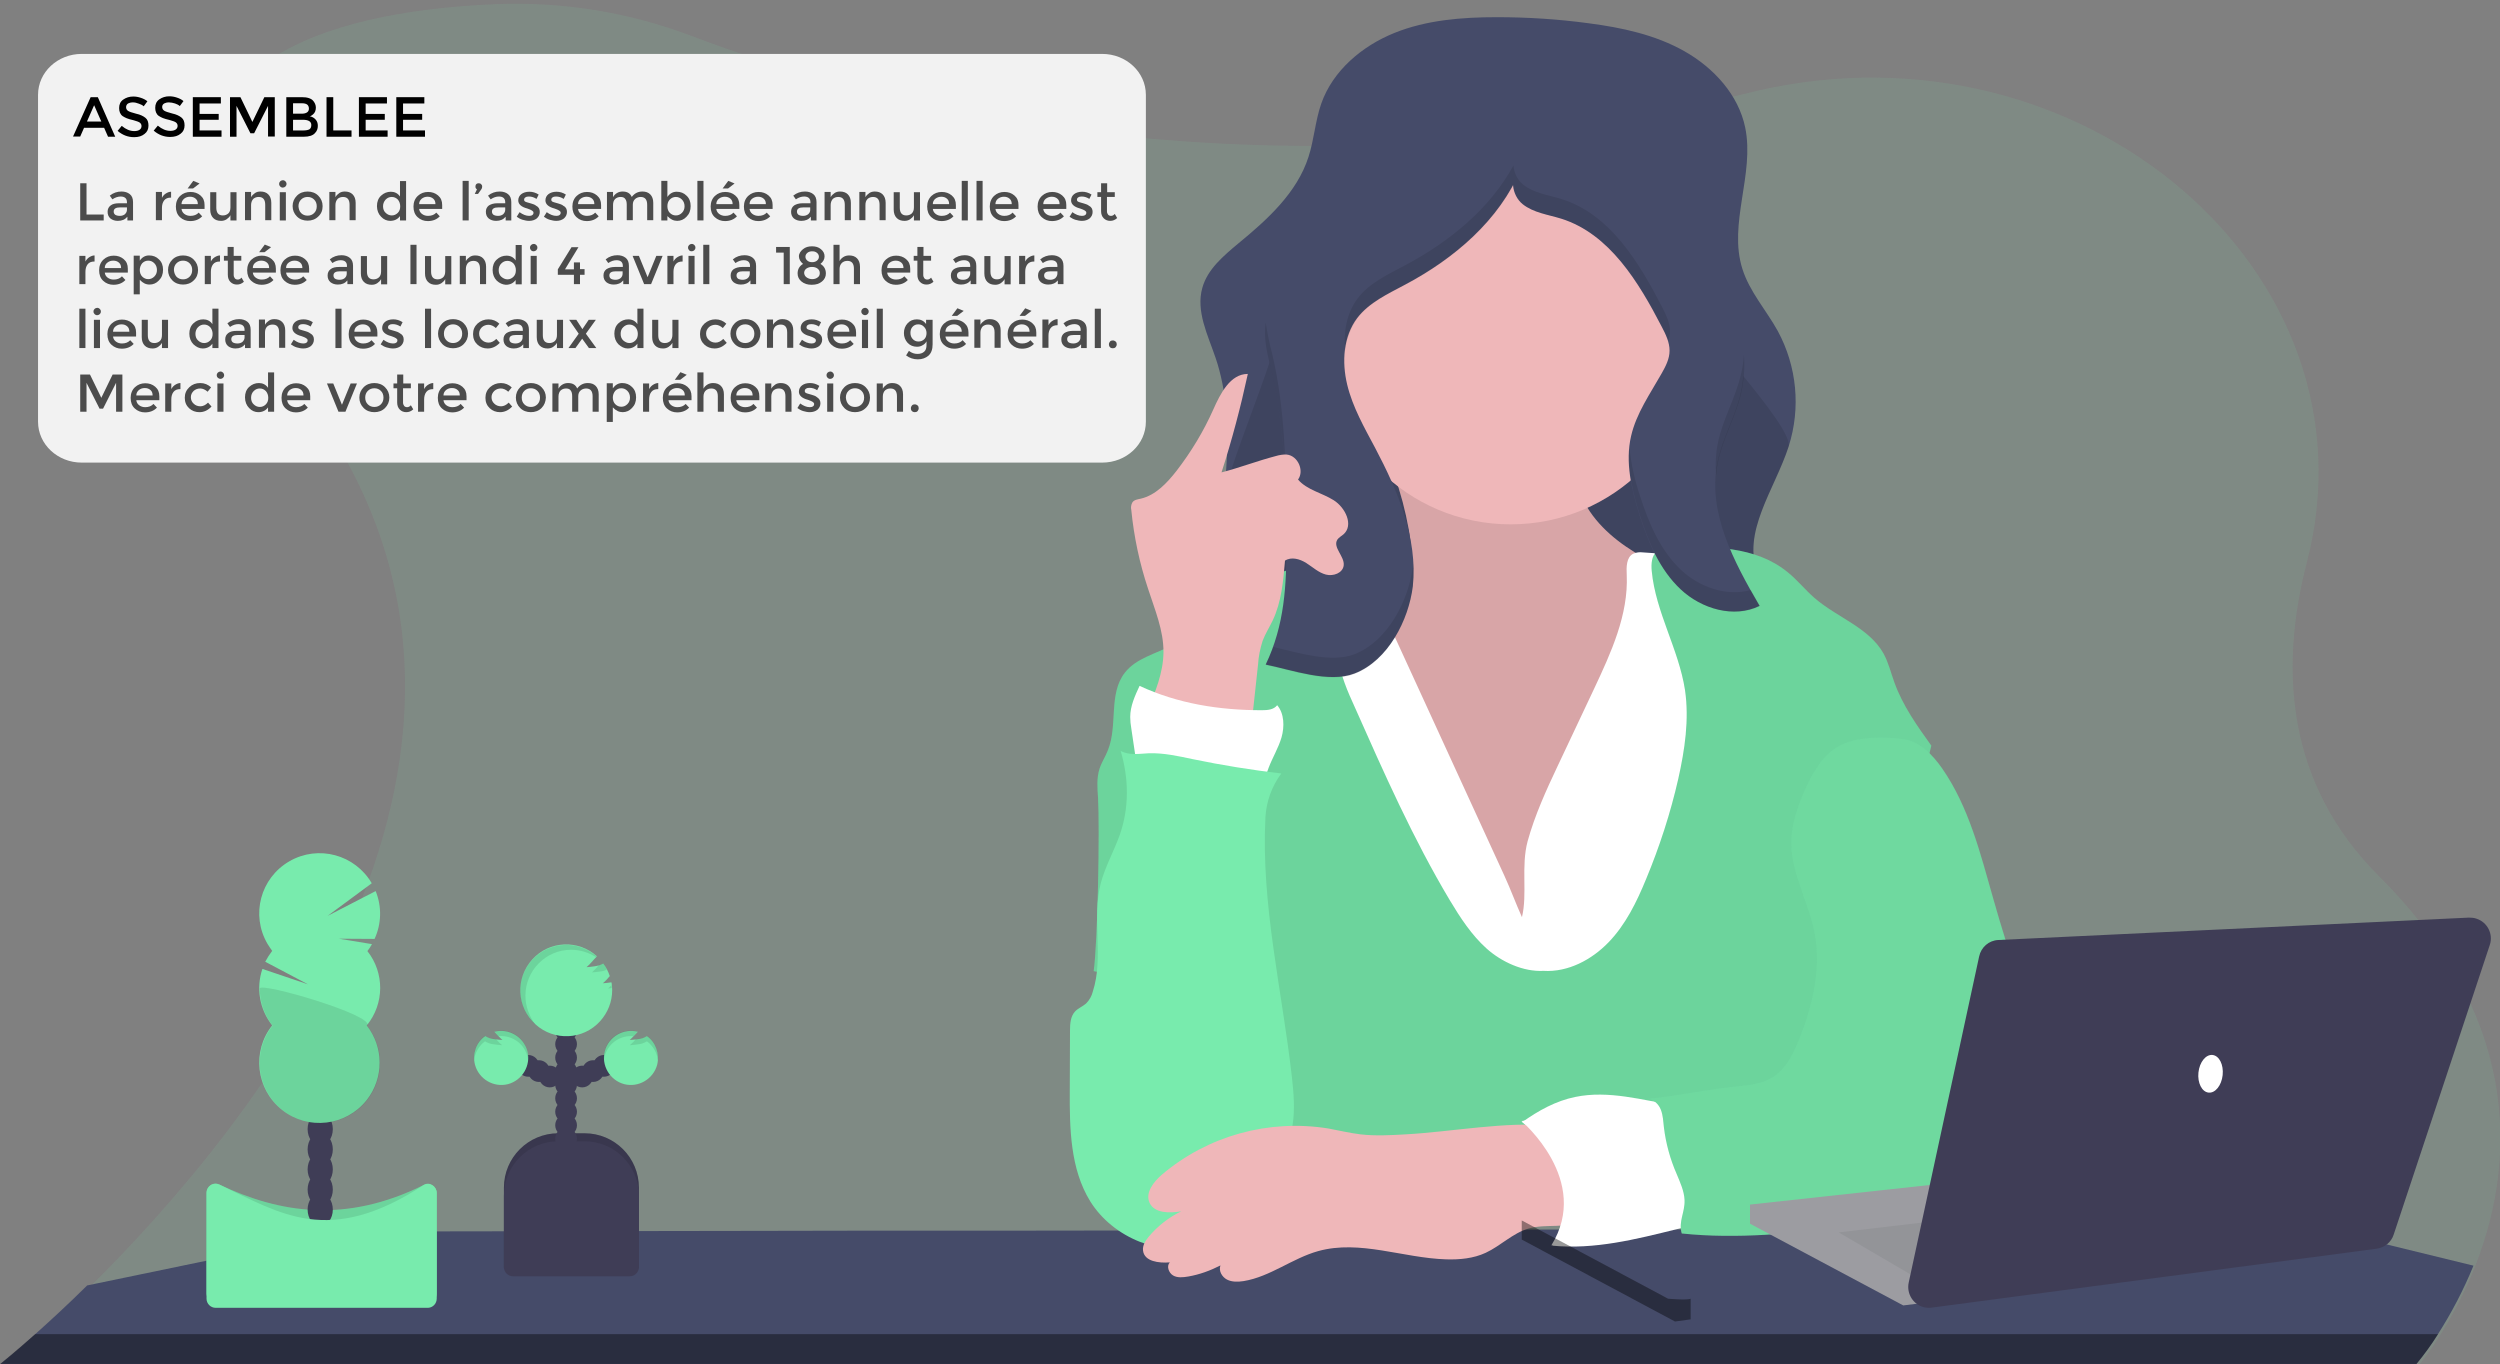
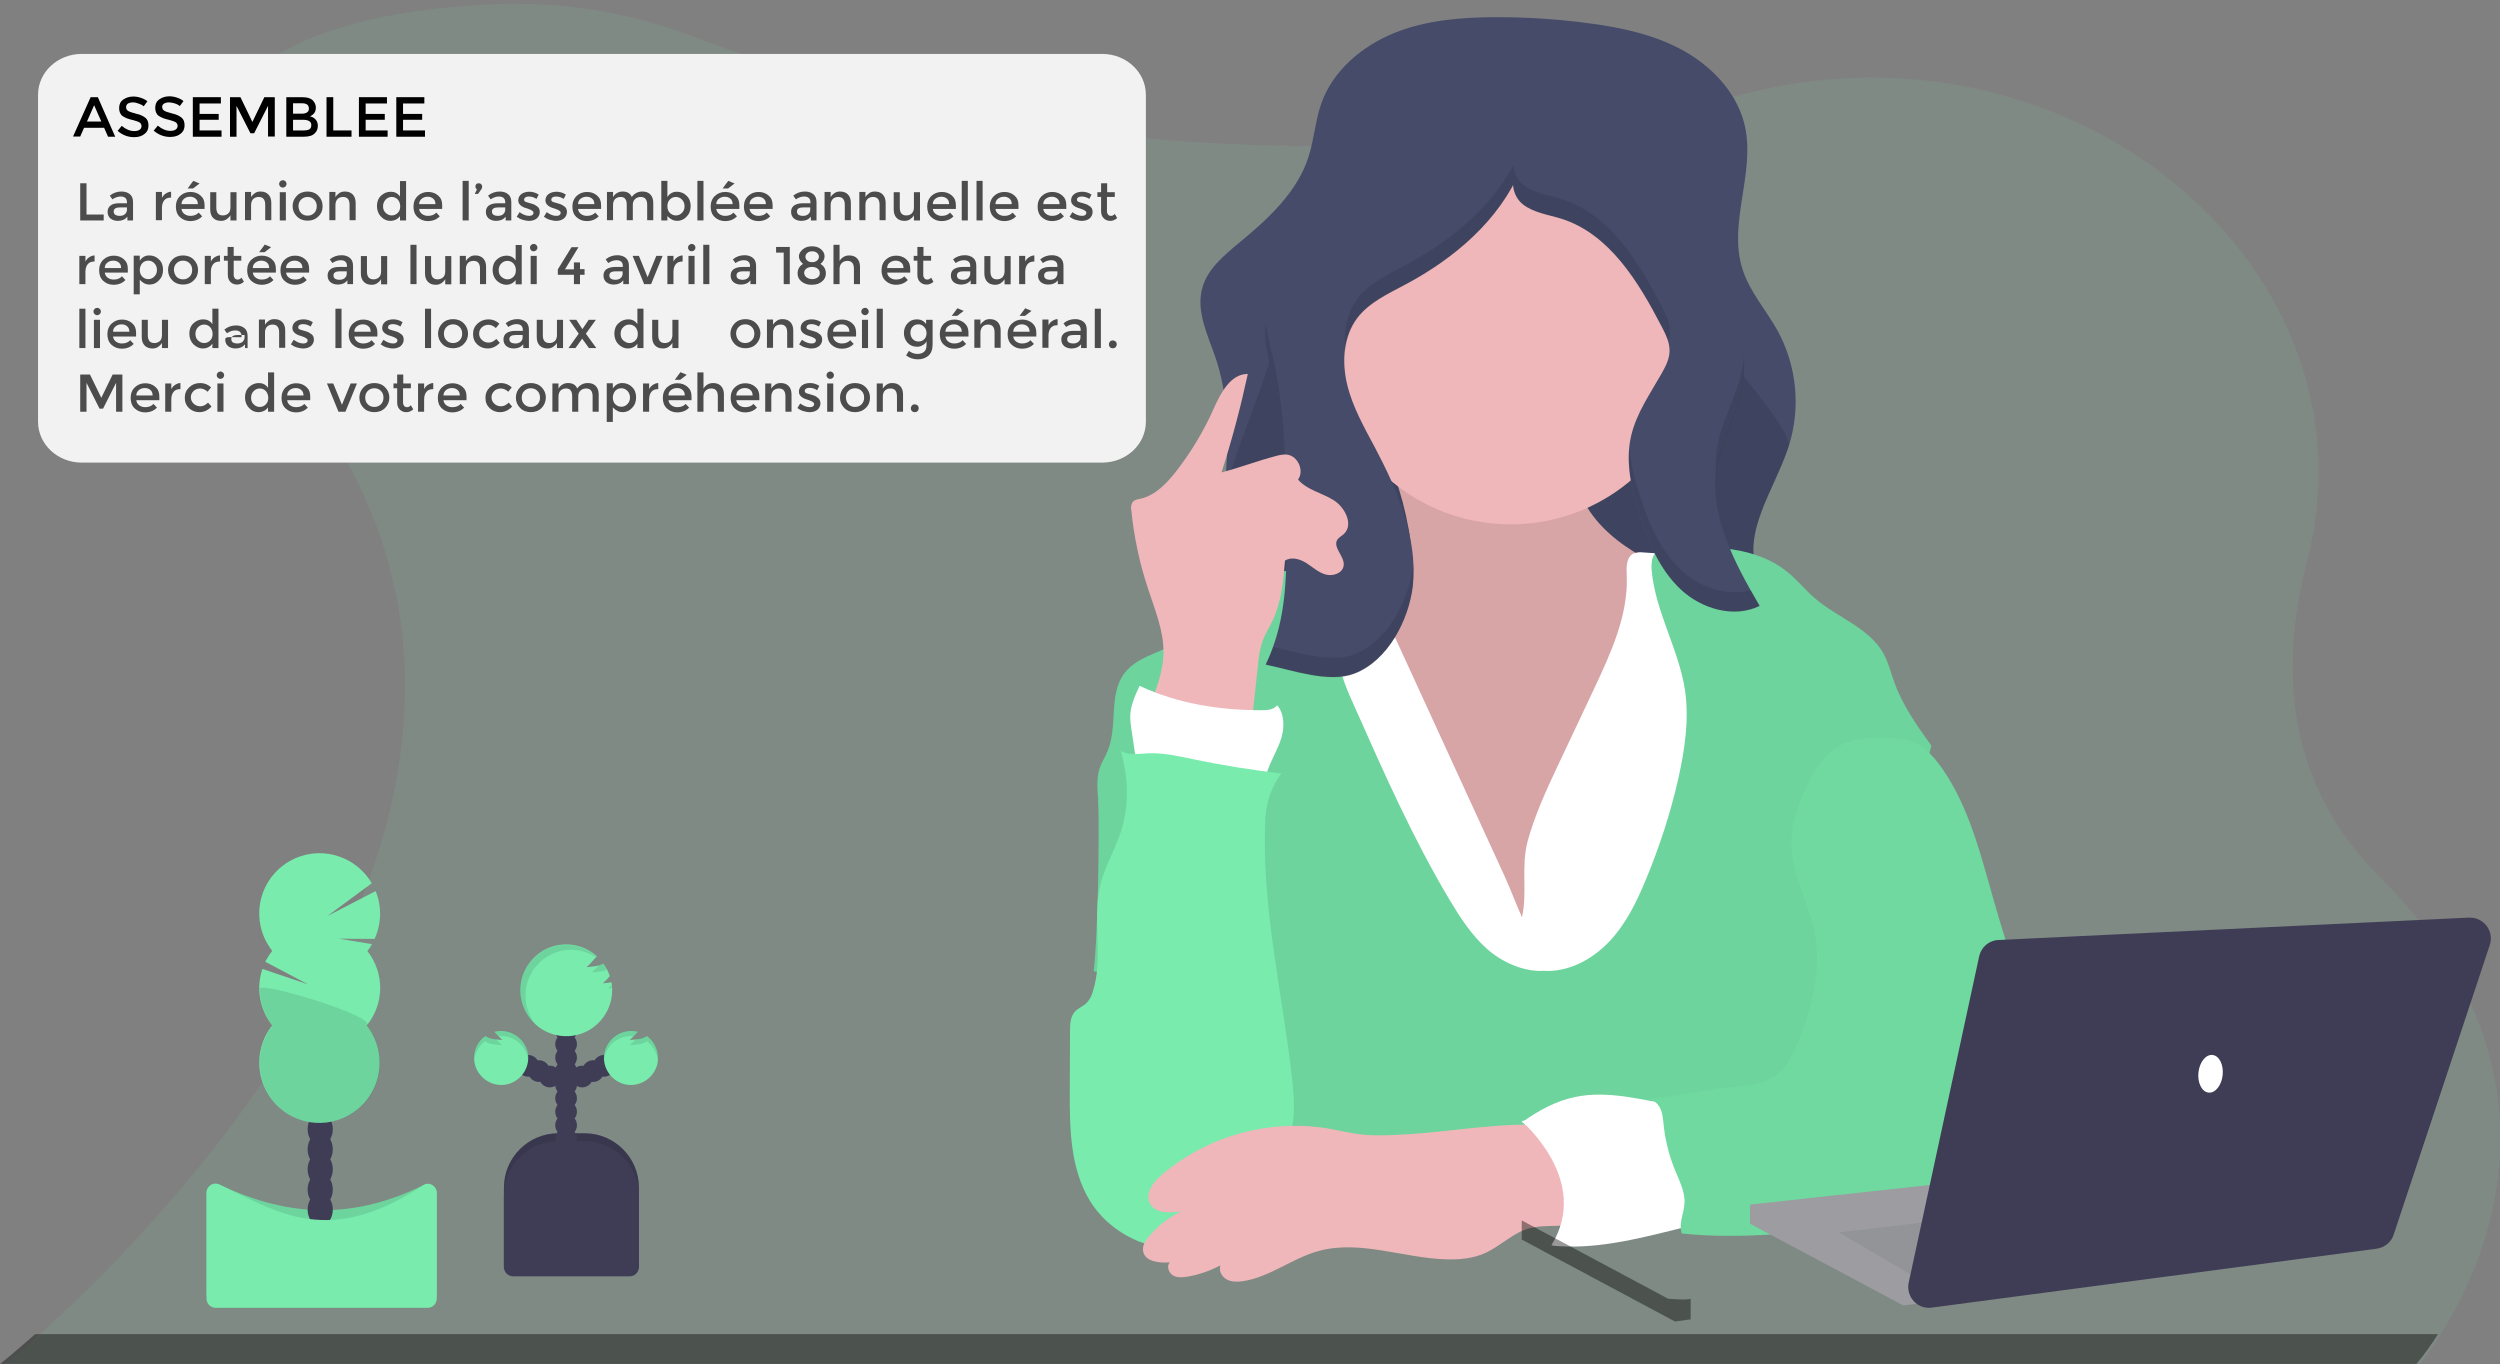
<svg xmlns="http://www.w3.org/2000/svg" xmlns:xlink="http://www.w3.org/1999/xlink" version="1.1" id="a02f2390-8fa7-48a9-96f1-2ec5f63ecbc1" x="0px" y="0px" viewBox="0 0 1150 627.5" style="enable-background:new 0 0 1150 627.5;" xml:space="preserve">
  <rect x="0" y="0" width="1150" height="627.5" fill="#808080" stroke="none" />
  <style type="text/css">
	.st0{opacity:0.1;fill:#78EBAD;enable-background:new    ;}
	.st1{fill:#454B69;}
	.st2{fill:none;}
	.st3{opacity:0.4;enable-background:new    ;}
	.st4{opacity:0.1;enable-background:new    ;}
	.st5{fill:#EFB7B9;}
	.st6{fill:#FFFFFF;}
	.st7{fill:#78EBAD;}
	.st8{opacity:0.1;}
	.st9{opacity:8.000000e-02;enable-background:new    ;}
	.st10{fill:#3F3D56;}
	.st11{fill:#9C9CA1;}
	.st12{fill:#939498;}
	.st13{clip-path:url(#SVGID_2_);fill:#F2F2F2;}
	.st14{fill:#4C4C4C;}
</style>
  <title>teacher</title>
  <path class="st0" d="M1138,583.9c-4.5,11-10,21.6-16.4,31.6c-3,4.8-6.3,9.3-9.9,13.7l-0.1,0.1H0.2l0.1-0.1c1-0.8,6.9-5.5,16-13.7  c6.5-5.8,14.8-13.4,24-22.5c75.5-74.3,220.5-250,99.7-411C27.8,32.2,148.7,5.1,228.4,1.9c30.7-1.2,61.2,3.8,89.9,14.7  c36.8,14,104.2,35.5,191.9,45.3c2.9,0.3,5.8,0.6,8.7,0.9c46.4,4.7,93.2,5.6,139.8,2.5l0,0c1.4-0.1,2.8-0.2,4.1-0.3  c46.1-3.2,91.8-10.3,136.7-21.1c2.9-0.7,5.8-1.4,8.6-2.1c149.6-34.6,287.6,83.4,253.1,216.7c-12.8,49.3-9.5,101.9,33,144.4  C1163.9,472.4,1155.4,540.8,1138,583.9z" />
-   <path class="st1" d="M1137.8,582.2c-4.5,11-10,21.6-16.4,31.6c-3,4.8-6.3,9.3-9.9,13.7H0.1c1-0.8,6.9-5.5,16-13.7  c6.5-5.8,14.8-13.4,24-22.5L157.3,567c1.5-0.3,3.1-0.5,4.6-0.5l124.9-0.2h0.1l61.9-0.1h0.1l52.2-0.1h34.2l0,0h35l143.4-0.2h0.2H625  h19.5h24.4h6.5l24.6-0.3h8.1l71.6-0.1h22.9l0,0h11l0,0l82.8-0.1H921l78.4-0.1l66.2-0.1c1.8,0,3.7,0.2,5.5,0.7L1137.8,582.2z" />
  <path class="st2" d="M16.2,613.7h1105.3c-3,4.8-6.3,9.3-9.9,13.7H0.1C1.1,626.6,7,621.8,16.2,613.7z" />
  <path class="st3" d="M16.2,613.7h1105.3c-3,4.8-6.3,9.3-9.9,13.7H0.1C1.1,626.6,7,621.8,16.2,613.7z" />
  <path class="st1" d="M838.2,295.4l-2.2,0.4l-100.4,19.3c-29.2,5.6-58.7,11.2-88.3,9.1c-21.5-1.6-41.5-7.9-62.1-13.5  c-11.6-3.2-24-4.4-28-17.5c-5.5-18,3.4-44.7,5.5-62.9c2-17.9,3.2-36.3-0.4-53.9c-0.8-4-1.8-7.9-3.1-11.7  c-3.6-10.6-9.2-21.6-6.1-32.4c2.4-8.5,9.7-14.6,16.5-20.3c13.4-11,27-23.3,32.3-39.8c2.6-8,3.1-16.6,5.9-24.6  c5.3-15.1,18.7-26.4,33.5-32.4s31.2-7.3,47.2-7.3c14.1,0,28.3,0.9,42.3,2.8c15.3,2,30.7,5.3,44.1,12.9s24.8,20,27.9,35.1  c4.4,21.4-7.9,44.2-1.3,65c3.3,10.5,11,19,16.3,28.6c8.8,16.3,10.6,35.4,5,53c-6.4,19.8-22,39.8-14,58.9  c5.1,12.2,18.1,18.7,27.2,28.4C836.8,293.7,837.5,294.6,838.2,295.4z" />
  <path class="st4" d="M836,292.9v3l-100.4,19.3c-29.2,5.6-58.7,11.2-88.3,9.1c-21.5-1.6-41.5-7.9-62.1-13.5c-11.6-3.2-24-4.4-28-17.5  c-5.5-18,3.4-44.7,5.5-62.9c2-17.9,32.8-83.3,29.2-100.9l184,8c1.2,9.8,49.9,58.8,46.8,68.2c-6.4,19.8-22,39.8-14,58.9  C813.9,276.7,826.9,283.3,836,292.9z" />
  <path class="st5" d="M648,243.4c1.1,6.2,1.7,13-1.5,18.4c-4.2,7.2-13.4,9.5-21.6,11.2l-28.5,5.7c-1.9,0.4-4,0.8-5.5,2.2  c-1.7,1.5-2.3,4-2.5,6.2c-1.1,10.3,2.5,20.5,5.8,30.3c6.7,19.9,12.4,40.2,20.9,59.4c8.5,19.2,20.2,37.5,36.9,50.4  s38.7,19.7,59.1,14.7c17.8-4.4,32.4-16.9,44.9-30.2c10.4-11,20.1-23,25.1-37.3c3.5-9.8,4.6-20.2,5.7-30.6  c1.7-15.9,3.4-31.7,5.1-47.6c0.8-7.4,1.3-15.8-3.5-21.5c-2.1-2.5-5-4.2-7.9-5.7c-10.9-5.8-22.5-10.6-32.6-17.6  c-10.2-7-19.2-16.6-22.3-28.6c-1.8-7.2-1.5-15-4.7-21.7c-3.5-7.5-11-12.6-19-14.8s-16.4-1.9-24.7-1s-40,3.3-43.4,12.6  c-1.8,5,5.8,15.7,7.6,20.6C644.3,226.7,646.5,235,648,243.4z" />
  <path class="st4" d="M648,243.4c1.1,6.2,1.7,13-1.5,18.4c-4.2,7.2-13.4,9.5-21.6,11.2l-28.5,5.7c-1.9,0.4-4,0.8-5.5,2.2  c-1.7,1.5-2.3,4-2.5,6.2c-1.1,10.3,2.5,20.5,5.8,30.3c6.7,19.9,12.4,40.2,20.9,59.4c8.5,19.2,20.2,37.5,36.9,50.4  s38.7,19.7,59.1,14.7c17.8-4.4,32.4-16.9,44.9-30.2c10.4-11,20.1-23,25.1-37.3c3.5-9.8,4.6-20.2,5.7-30.6  c1.7-15.9,3.4-31.7,5.1-47.6c0.8-7.4,1.3-15.8-3.5-21.5c-2.1-2.5-5-4.2-7.9-5.7c-10.9-5.8-22.5-10.6-32.6-17.6  c-10.2-7-19.2-16.6-22.3-28.6c-1.8-7.2-1.5-15-4.7-21.7c-3.5-7.5-11-12.6-19-14.8s-16.4-1.9-24.7-1s-40,3.3-43.4,12.6  c-1.8,5,5.8,15.7,7.6,20.6C644.3,226.7,646.5,235,648,243.4z" />
  <path class="st6" d="M716.6,352.2l16.7-35.4c7.8-16.6,15.8-34,15-52.3c-0.2-3.6-0.2-8.2,3-9.8c1.4-0.6,2.9-0.8,4.4-0.6  c17.6,0.9,35,4.4,51.5,10.4c3.2,1.2,6.5,2.5,8.8,5.1s3.2,6,3.9,9.3c2.6,11.2,4.5,22.5,5.7,33.9c3,28.2,1.5,56.7,0,85l-4.4,86.4  c0,1.2-0.2,2.4-0.7,3.6c-1.1,2-3.6,2.7-5.8,3c-8.6,1.5-17.4,1.2-26.1,0.8c-61.2-2.3-122.7-5.9-183.5,1.5c0.3-9,0.1-18-0.4-27  c-2.4-38.9-12.5-76.8-22.4-114.5c-5.8-22-11.4-46-2.1-66.7c1.4-3.3,3.3-6.3,5.8-8.8c4-3.9,9.3-5.9,14.7-7.4  c9.2-2.5,18.8-3.6,28.3-3.2l63,137.3c2.9,6.3,5.3,12.9,8.1,19.1c2.6-10.7-0.5-23.3,2.6-34.9C706,375,711.3,363.4,716.6,352.2z" />
  <path class="st7" d="M710,446.6c11.3,0.7,22.2-5.1,30-13.2s12.9-18.5,17.2-29c6.2-14.9,11.2-30.3,14.8-46.1  c3-13.4,5.1-27.3,3.1-40.9c-2.9-18.8-13.5-35.8-15.3-54.7c-0.3-3.3-0.1-7.2,2.5-9.1c1.6-1.2,3.8-1.4,5.8-1.5  c18.9-1.1,39.6-0.9,54.2,11.1c4.5,3.6,8.1,8.2,12.4,11.9c10.4,9,25,13.6,31.7,25.5c2.3,4.2,3.4,8.9,5,13.3  c3.8,10.6,10.4,19.9,17,29.1c-6.4,26.9-13.7,53.8-20.1,80.7c-3.7,15.8-7.5,31.6-13.3,46.7c-3.8,9.9-8.7,20-7.5,30.6  c0.5,4.2,1.9,8.2,3.1,12.2c4.2,14.1,6.2,28.8,5.9,43.5l-285.3,0.7c13.7-19.6,17.7-43.6,16.3-67.5c-0.7-11.4-3.3-22.9-9-32.8  c-9.1-15.5-25-25.6-40.7-34.3c-11-6-22.8,27.8-34.7,23.9c1.9-13.6,2.8-66,2-79.7c-0.3-4.5-0.7-9.1,0.7-13.4c0.9-2.9,2.7-5.5,3.8-8.4  c4.7-11.4,0.2-26,7.8-35.7c5.2-6.8,14.4-8.7,21.9-12.8c7.7-4.3,13.6-11,20.3-16.7c13.1-11.1,29.1-18.3,46.2-20.6  c5,7.8,8,16.8,8.8,26c0.5,5.8,0.1,11.7,1,17.5c1.1,7.8,4.3,15.2,7.6,22.4c13.4,30.2,26.8,60.5,43.7,88.8c4.8,8,10,16,16.9,22.2  S700.7,447.1,710,446.6z" />
  <path class="st4" d="M710,446.6c11.3,0.7,22.2-5.1,30-13.2s12.9-18.5,17.2-29c6.2-14.9,11.2-30.3,14.8-46.1  c3-13.4,5.1-27.3,3.1-40.9c-2.9-18.8-13.5-35.8-15.3-54.7c-0.3-3.3-0.1-7.2,2.5-9.1c1.6-1.2,3.8-1.4,5.8-1.5  c18.9-1.1,39.6-0.9,54.2,11.1c4.5,3.6,8.1,8.2,12.4,11.9c10.4,9,25,13.6,31.7,25.5c2.3,4.2,3.4,8.9,5,13.3  c3.8,10.6,10.4,19.9,17,29.1c-6.4,26.9-13.7,53.8-20.1,80.7c-3.7,15.8-7.5,31.6-13.3,46.7c-3.8,9.9-8.7,20-7.5,30.6  c0.5,4.2,1.9,8.2,3.1,12.2c4.2,14.1,6.2,28.8,5.9,43.5l-285.3,0.7c13.7-19.6,17.7-43.6,16.3-67.5c-0.7-11.4-3.3-22.9-9-32.8  c-9.1-15.5-25-25.6-40.7-34.3c-11-6-22.8,27.8-34.7,23.9c1.9-13.6,2.8-66,2-79.7c-0.3-4.5-0.7-9.1,0.7-13.4c0.9-2.9,2.7-5.5,3.8-8.4  c4.7-11.4,0.2-26,7.8-35.7c5.2-6.8,14.4-8.7,21.9-12.8c7.7-4.3,13.6-11,20.3-16.7c13.1-11.1,29.1-18.3,46.2-20.6  c5,7.8,8,16.8,8.8,26c0.5,5.8,0.1,11.7,1,17.5c1.1,7.8,4.3,15.2,7.6,22.4c13.4,30.2,26.8,60.5,43.7,88.8c4.8,8,10,16,16.9,22.2  S700.7,447.1,710,446.6z" />
  <circle class="st5" cx="694.9" cy="155.5" r="85.7" />
  <path class="st1" d="M649.9,269.7c2.3-22.2-6.9-43.9-17.3-63.6c-5-9.4-10.4-18.8-12.9-29.2s-1.8-22.1,4.6-30.6  c5.5-7.2,14.1-11.1,22.1-15.4c22.6-12,43.3-29.6,53.2-53.2c-5.6,3.1-4.2,12.2,0.8,16.2s11.7,4.8,17.8,6.7  c22.2,7,35.6,29.2,46.3,49.9c1.8,3.4,3.5,7,3.5,10.8s-1.8,7.2-3.6,10.4c-5.3,9.4-11.7,18.4-14.1,28.9c-2.8,12,0.2,24.6,3.9,36.4  c4,12.5,9.3,25.1,18.9,34.1s24.5,13.4,36.3,7.6c-11.8-20.3-24-42.9-19.4-65.9c2.2-11,8.2-21,10.7-31.9c4.8-20.9-3.2-42.3-11.1-62.3  L766,59.2c-3.6-9.1-7.7-18.8-16-23.9c-5.6-3.5-12.4-4.4-18.9-5c-21.1-1.9-43-1.3-62.7,6.6c-35.8,14.3-58.3,49.6-76.1,83.8  c-5.3,10.3-10.6,21.1-10.4,32.7c0.1,6.3,1.9,12.5,3.3,18.7c5.9,25.2,6.2,51.2,6.5,77.1c0.2,19.8-0.8,38.5-9.5,56.5  c11.9,2.4,29.1,8.7,40.9,4.1C638.6,303.8,648,285.1,649.9,269.7z" />
  <g class="st8">
    <path d="M591.8,248.8c0-2.8,0-5.7,0-8.5c-0.3-25.8-0.6-51.9-6.5-77.1c-1.3-4.9-2.3-9.9-3.1-14.9c-0.2,1.7-0.3,3.5-0.3,5.2   c0.1,6.3,1.9,12.5,3.3,18.7C591.1,197.2,591.5,223.1,591.8,248.8z" />
    <path d="M800.9,181c1.3-5.8,1.8-11.8,1.3-17.8c-0.2,3-0.6,5.9-1.3,8.8c-2.5,11-8.5,20.9-10.7,31.9c-1,4.9-1.2,9.8-0.8,14.8   c0.2-1.9,0.4-3.9,0.8-5.8C792.4,201.9,798.3,192,800.9,181z" />
    <path d="M767.4,156.7c0.5-1.4,0.8-2.9,0.8-4.4c0-3.8-1.8-7.4-3.5-10.8c-10.7-20.7-24-42.9-46.3-49.9c-6.1-1.9-12.8-2.7-17.8-6.7   c-2.6-2.2-4.2-5.4-4.4-8.8c-10.8,19.9-29.5,35.1-49.6,45.8c-8,4.3-16.7,8.2-22.1,15.4c-5.1,6.8-6.6,15.6-5.7,24.2   c0.5-5.5,2.5-10.7,5.7-15.2c5.5-7.2,14.1-11.1,22.1-15.4c20.2-10.7,38.8-25.9,49.6-45.8c0.2,3.4,1.8,6.6,4.4,8.8   c5,4,11.7,4.8,17.8,6.7c22.2,7,35.6,29.2,46.3,49.9C765.7,152.5,766.6,154.6,767.4,156.7z" />
    <path d="M773.3,262.2c-9.6-9-14.9-21.6-18.9-34.1c-2.4-7-4-14.3-4.8-21.7c-0.9,10.3,1.6,20.8,4.8,30.7c4,12.5,9.3,25.1,18.9,34.1   c9.6,9,24.5,13.4,36.3,7.6c-1.4-2.4-2.8-4.9-4.2-7.4C794.3,274.5,781.8,270.2,773.3,262.2z" />
    <path d="M649.9,260.7c-1.9,15.4-11.4,34.1-26.7,40.2c-10.7,4.2-25.9-0.6-37.5-3.3c-1,2.8-2.1,5.6-3.4,8.3   c11.9,2.4,29.1,8.7,40.9,4.1c15.4-6.1,24.8-24.8,26.7-40.2c0.4-3.9,0.5-7.7,0.2-11.6C650.1,258.9,650,259.8,649.9,260.7z" />
  </g>
  <path class="st6" d="M771.1,508.6c-15.5-2.5-31.1-7.2-46.5-4c-8.9,1.8-17,6.3-24.4,11.6c4.1,3.3,8.8,6.2,11.4,10.7  c1.6,3.1,2.8,6.4,3.6,9.9c1.6,6,3.3,12.1,3.5,18.4s-1,12.7-4.7,17.8c19.5,1.9,38.4-2.9,57.4-7.6c2.2-0.4,4.2-1.2,6.1-2.5  c3-2.4,3.9-6.6,3.9-10.4c0-6.8-1.9-13.5-3.9-20.1C775.2,524.5,773.4,516.4,771.1,508.6z" />
  <path class="st7" d="M875.4,340c7.7,1,13.6,7.2,18,13.5c12.3,17.7,17.6,39.2,23.5,59.9c7.3,25.8,16,51.2,25.9,76.1  c2.1,5.8,4.7,11.4,7.8,16.7c2.5,4.1,5.5,8.1,6.6,12.8c2.6,11.3-6.7,22-16.5,28.3c-5.2,3.5-10.9,6.2-16.8,8.1  c-5.8,1.7-11.9,2.4-17.9,3.1l-55.5,6c-25.5,2.8-51.3,5.6-76.9,2.9c-1.6-5.6,1.5-9.6,1.3-15.4c-0.2-4.2-2-8-3.6-11.9  c-3-6.8-5-14.1-5.9-21.5c-0.3-2.7-0.4-5.5-1.4-8.1s-3.3-4.8-6-5c15-1.5,26.4-4.3,41.4-5.8c5.6-0.6,11.4-1.2,16.1-4.2  c5.9-3.7,9.2-10.3,11.8-16.7c6.5-15.9,10.7-33.4,7.3-50.3c-2.8-13.8-10.6-26.7-10.6-40.8c0-8.4,2.9-16.5,6.2-24.2  c3.6-8.1,8.3-16.4,16.1-20.5S866.5,338.7,875.4,340z" />
  <path class="st9" d="M875.4,340c7.7,1,13.6,7.2,18,13.5c12.3,17.7,17.6,39.2,23.5,59.9c7.3,25.8,16,51.2,25.9,76.1  c2.1,5.8,4.7,11.4,7.8,16.7c2.5,4.1,5.5,8.1,6.6,12.8c2.6,11.3-6.7,22-16.5,28.3c-5.2,3.5-10.9,6.2-16.8,8.1  c-5.8,1.7-11.9,2.4-17.9,3.1l-55.5,6c-25.5,2.8-51.3,5.6-76.9,2.9c-1.6-5.6,1.5-9.6,1.3-15.4c-0.2-4.2-2-8-3.6-11.9  c-3-6.8-5-14.1-5.9-21.5c-0.3-2.7-0.4-5.5-1.4-8.1s-3.3-4.8-6-5c15-1.5,26.4-4.3,41.4-5.8c5.6-0.6,11.4-1.2,16.1-4.2  c5.9-3.7,9.2-10.3,11.8-16.7c6.5-15.9,10.7-33.4,7.3-50.3c-2.8-13.8-10.6-26.7-10.6-40.8c0-8.4,2.9-16.5,6.2-24.2  c3.6-8.1,8.3-16.4,16.1-20.5S866.5,338.7,875.4,340z" />
  <path class="st5" d="M527.8,327c3.6-8.6,7.3-17.5,7.4-26.9c0.1-10.1-4-19.7-7.1-29.3c-3.9-11.7-6.5-23.9-7.7-36.2  c-0.3-1.2-0.1-2.4,0.5-3.5c0.8-1.2,2.4-1.4,3.8-1.7c6.9-1.6,12.1-7.2,16.5-12.8c6.7-8.7,12.4-18.1,16.9-28.2  c3.3-7.4,7.8-16.4,15.9-16.4c-3.3,15.3-7.3,30.4-12.1,45.3c8.5-2.2,16.5-5.3,24.9-7.5c1.7-0.5,3.4-0.8,5.1-0.7  c5.1,0.5,8.2,7.4,5.2,11.5c4.1,4.8,11,6.1,16.4,9.5s9.3,11.5,4.5,15.7c-0.9,0.8-2.1,1.4-2.8,2.4c-2.3,3.6,3.4,7.7,2.9,11.9  c-0.4,3.5-4.8,5.1-8.2,4.2s-6-3.4-9-5.3s-6.9-3-9.8-1.1c-0.8,9.4-1.6,19-5.7,27.6c-1.5,3.1-3.4,6.1-4.6,9.3  c-1.1,3.5-1.9,7.2-2.1,10.9l-3.6,33.2C557.7,342.4,542.1,337.2,527.8,327z" />
  <path class="st6" d="M523.6,356.7l-3.2-21.6c-0.3-1.8-0.5-3.5-0.5-5.3c0-5,2.2-9.8,4.3-14.3c17.6,8.2,36.7,11.2,56.2,11.2  c2.6,0,5.5-0.2,7.1-2.3c3.3,3.8,3.4,9.9,2,14.8c-1.4,4.8-4.1,9.2-5.9,13.9c-0.9,2.4-1.6,5-3.4,6.8c-2.7,2.9-7.1,3.4-11.1,3.4  c-4.2,0-8.4-0.4-12.5-1.2C546,360.2,534.2,354.8,523.6,356.7z" />
  <path class="st7" d="M589.4,355.8c-13.7-1.6-27.3-3.8-40.8-6.6c-6.6-1.4-13.3-2.9-20.1-2.7c-4.4,0.2-9.1,1.1-13-1.1  c3.8,12.8,4,26.3-0.5,38.9c-2.7,7.5-6.7,14.5-8.7,22.2c-4.1,16.2,1.5,33.8-3.6,49.6c-0.5,2.1-1.6,4-3.1,5.5  c-1.6,1.4-3.7,2.2-5.1,3.7c-2.1,2.3-2.3,5.7-2.3,8.8l-0.1,27.5c-0.1,17.5,0.2,36.1,9.4,51c10.6,17,32.8,25.8,52.1,20.6  c5.1-1.3,10-3.7,14.2-6.9c6.7-5.3,11-13.1,15.2-20.6c5-9,10-18.2,11.6-28.3c1.1-7.2,0.5-14.5-0.3-21.7c-4.5-40-14.3-79.7-12.2-119.8  C582.5,368.8,585,361.7,589.4,355.8z" />
  <path class="st5" d="M646.7,521.8c-7,0.4-14,0.8-20.9,0c-5-0.6-9.9-1.8-14.8-2.7c-27.4-4.4-55.4,3.3-76.6,21.3  c-3.8,3.3-7.7,8.3-5.6,12.9c2.3,4.9,9.3,4.8,14.6,3.9c-5.8,2.8-10.9,6.8-15,11.7c-1.5,1.8-2.9,4-2.6,6.4c0.6,5,7.3,5.8,12.3,5.4  c-1.6,1.7-0.5,4.8,1.5,6s4.6,0.9,7,0.5c5.2-0.9,10.1-2.7,14.8-5.1c-0.9,2.5,0.7,5.3,3,6.5s5.1,1.1,7.7,0.7  c12.2-2,22.4-10.5,34.3-13.8c19.1-5.3,39,3.2,58.8,3.8c6.2,0.2,12.6-0.4,18.2-3c6.9-3.2,12.5-9.1,19.8-11.2  c8.1-2.3,17.5,0.3,24.9-3.7c5.4-2.9,0.5-25.3-0.8-29.7c-2.5-7.9-5.1-13.1-13.5-13.9C692.4,515.8,668.2,520.6,646.7,521.8z" />
  <path class="st6" d="M699.9,515.7c0,0,32.3,27.3,13.7,57.2l36-12.4v-26.1c0-1.2-13.7-19.9-13.7-19.9l-16.2-2.5L699.9,515.7z" />
  <path class="st10" d="M256.8,521.3h12.1c13.8,0,25,11.2,25,25v37.1l0,0h-62.1l0,0v-37.1C231.8,532.5,243,521.3,256.8,521.3  L256.8,521.3z" />
  <path class="st4" d="M256.8,521.3h12.1c13.8,0,25,11.2,25,25v37.1l0,0h-62.1l0,0v-37.1C231.8,532.5,243,521.3,256.8,521.3  L256.8,521.3z" />
  <circle class="st10" cx="260.4" cy="530" r="5" />
  <circle class="st10" cx="260.4" cy="523.8" r="5" />
  <circle class="st10" cx="260.4" cy="517.6" r="5" />
  <circle class="st10" cx="260.4" cy="511.4" r="5" />
  <circle class="st10" cx="260.4" cy="505.2" r="5" />
  <circle class="st10" cx="260.4" cy="499" r="5" />
  <circle class="st10" cx="260.4" cy="492.7" r="5" />
  <circle class="st10" cx="267.8" cy="495.2" r="5" />
  <circle class="st10" cx="272.8" cy="492.7" r="5" />
  <circle class="st10" cx="277.8" cy="490.3" r="5" />
  <circle class="st10" cx="260.4" cy="486.5" r="5" />
  <circle class="st10" cx="260.4" cy="480.3" r="5" />
  <circle class="st10" cx="260.4" cy="474.1" r="5" />
  <circle class="st10" cx="260.4" cy="467.9" r="5" />
  <path class="st7" d="M281,451.9c-1.2,0.2-2.5,0.3-3.7,0.4c1.2-1,2.2-2.1,3.2-3.3c-0.7-2.1-1.7-4.1-3-5.8c-1.2,0.7-2.6,1.1-4,1.3  c-1.2,0.2-2.5,0.3-3.7,0.4c1.6-1.3,3.1-3.3,4.8-5c-8.6-7.8-22-7.2-29.8,1.5c-7.8,8.6-7.2,22,1.5,29.8c8.6,7.8,22,7.2,29.8-1.5  c3.5-3.9,5.5-8.9,5.5-14.2c0-1.2-0.1-2.4-0.3-3.6L281,451.9z" />
  <path class="st7" d="M297.6,476.6c-1.3,0.8-2.7,1.3-4.2,1.4c-1.2,0.2-2.5,0.3-3.7,0.4c1.3-1.2,2.5-2.5,3.7-3.8  c-6.6-1.7-13.4,2.3-15.2,8.9c-1.7,6.6,2.3,13.4,8.9,15.2c6.6,1.7,13.4-2.3,15.2-8.9C303.5,484.8,301.7,479.5,297.6,476.6  L297.6,476.6z" />
  <circle class="st10" cx="252.9" cy="495.2" r="5" />
  <circle class="st10" cx="247.9" cy="492.7" r="5" />
  <circle class="st10" cx="243" cy="490.3" r="5" />
  <path class="st7" d="M223.2,476.6c1.3,0.8,2.7,1.3,4.2,1.4c1.2,0.2,2.5,0.3,3.7,0.4c-1.3-1.2-2.6-2.5-3.7-3.8  c6.6-1.7,13.4,2.3,15.2,8.9c1.7,6.6-2.3,13.4-8.9,15.2c-6.6,1.7-13.4-2.3-15.2-8.9C217.2,484.8,219,479.5,223.2,476.6L223.2,476.6z" />
  <path class="st10" d="M256.8,525h12.1c13.8,0,25,11.2,25,25l0,0v32.9c0,2.3-1.9,4.2-4.2,4.2H236c-2.3,0-4.2-1.9-4.2-4.2V550  C231.8,536.2,243,525,256.8,525L256.8,525z" />
  <g class="st8">
    <path d="M281.3,453.2c-0.5,0.5-1,1-1.6,1.5c0.6,0,1.1-0.1,1.7-0.2C281.4,454.1,281.4,453.7,281.3,453.2z" />
    <path d="M272.3,447.3c1.3-0.1,2.5-0.2,3.7-0.4c1.1-0.1,2.2-0.4,3.2-0.9c-0.5-1-1.1-2-1.7-2.9c-0.6,0.4-1.3,0.7-2,0.8   C274.5,445.2,273.4,446.3,272.3,447.3z" />
    <path d="M241.7,458c0-11.6,9.4-21.1,21-21.1c4.1,0,8,1.2,11.5,3.4l0.3-0.3c-8.7-7.7-22-7-29.8,1.7s-7,22,1.7,29.8   c0.1,0.1,0.2,0.1,0.2,0.2C243.5,467.8,241.7,463,241.7,458z" />
  </g>
  <g class="st8">
    <path d="M289.7,480.8c1.2-0.1,2.5-0.2,3.7-0.4c1.5-0.1,2.9-0.6,4.2-1.4c2.8,2.1,4.7,5.3,5,8.8c0-0.4,0.1-0.9,0.1-1.3   c0-3.9-1.8-7.7-5-10c-1.3,0.8-2.7,1.3-4.2,1.4l-1,0.1C291.6,479,290.7,480,289.7,480.8z" />
    <path d="M290.2,476.6c0.4,0,0.8,0,1.2,0.1c0.6-0.7,1.3-1.4,1.9-2.2c-6.6-1.8-13.4,2.2-15.2,8.8c-0.3,1.1-0.4,2.1-0.4,3.2   c0,0.4,0,0.8,0.1,1.2C278.5,481.4,283.8,476.6,290.2,476.6z" />
  </g>
  <g class="st8">
    <path d="M231,480.8c-1.2-0.1-2.5-0.2-3.7-0.4c-1.5-0.1-2.9-0.6-4.2-1.4c-2.8,2.1-4.7,5.3-5,8.8c0-0.4-0.1-0.9-0.1-1.3   c0-3.9,1.8-7.7,5-10c1.3,0.8,2.7,1.3,4.2,1.4l1,0.1C229.1,479.1,230,480,231,480.8z" />
    <path d="M230.6,476.6c-0.4,0-0.8,0-1.3,0.1c-0.6-0.7-1.3-1.4-1.9-2.2c6.6-1.8,13.4,2.2,15.2,8.8c0.3,1.1,0.4,2.1,0.4,3.2   c0,0.4,0,0.8-0.1,1.2C242.3,481.4,236.9,476.6,230.6,476.6z" />
  </g>
  <path class="st7" d="M196.9,599.1H99.2c-2.3,0-4.2-1.9-4.2-4.2l0,0v-46.2c0-2.3,1.9-4.2,4.1-4.2c0.6,0,1.2,0.1,1.8,0.4  c28.1,13.3,58.3,17.9,94,0.2c2.1-1,4.6-0.2,5.6,1.9c0.3,0.6,0.4,1.2,0.4,1.8v46C201,597.2,199.1,599.1,196.9,599.1L196.9,599.1z" />
  <path class="st4" d="M196.9,599.1H99.2c-2.3,0-4.2-1.9-4.2-4.2l0,0v-46.2c0-2.3,1.9-4.2,4.1-4.2c0.6,0,1.2,0.1,1.8,0.4  c28.1,13.3,58.3,17.9,94,0.2c2.1-1,4.6-0.2,5.6,1.9c0.3,0.6,0.4,1.2,0.4,1.8v46C201,597.2,199.1,599.1,196.9,599.1L196.9,599.1z" />
  <ellipse class="st10" cx="147.3" cy="556.4" rx="5.8" ry="7.6" />
  <ellipse class="st10" cx="147.3" cy="547.2" rx="5.8" ry="7.6" />
  <ellipse class="st10" cx="147.3" cy="537.9" rx="5.8" ry="7.6" />
  <ellipse class="st10" cx="147.3" cy="528.7" rx="5.8" ry="7.6" />
  <ellipse class="st10" cx="147.3" cy="519.4" rx="5.8" ry="7.6" />
  <ellipse class="st10" cx="147.3" cy="510.1" rx="5.8" ry="7.6" />
  <ellipse class="st10" cx="147.3" cy="500.9" rx="5.8" ry="7.6" />
  <path class="st7" d="M169,437.5c0.8-1,1.5-2.1,2.1-3.2l-15.2-2.5l16.4,0.1c3.2-6.9,3.4-14.9,0.5-22l-22.1,11.4l20.3-15  c-7.7-13.2-24.6-17.8-37.9-10.1s-17.8,24.6-10.1,37.9c0.7,1.1,1.4,2.2,2.2,3.3c-1.2,1.6-2.3,3.3-3.2,5l19.7,10.4l-21-7.1  c-3,8.9-1.3,18.6,4.5,26c-9.5,12-7.4,29.4,4.6,38.9c12,9.5,29.4,7.4,38.9-4.6c7.9-10.1,7.9-24.2,0-34.3  C176.9,461.7,176.9,447.5,169,437.5L169,437.5z" />
  <path class="st4" d="M119.5,454.7c0,6.2,2.1,12.3,5.9,17.1c-9.5,12-7.4,29.4,4.6,38.9s29.4,7.4,38.9-4.6c7.9-10.1,7.9-24.2,0-34.3  C172.7,467.1,119.5,451.6,119.5,454.7z" />
  <path class="st7" d="M196.9,601.6H99.2c-2.3,0-4.2-1.9-4.2-4.2l0,0v-48.7c0-2.3,1.9-4.2,4.1-4.2c0.6,0,1.2,0.1,1.8,0.4  c28.1,13.3,50.3,28.8,94,0.2c2.6-1.7,6,0.6,6,3.7v48.5C200.9,599.7,199.1,601.5,196.9,601.6z" />
  <polygon class="st11" points="1026.8,580.5 882.7,599.6 875.5,600.5 805,562.9 805,554.1 1025.2,530.1 " />
  <polygon class="st12" points="845.8,566.9 1002,548.5 1000.4,577.3 878.8,586.2 " />
  <path class="st3" d="M777.7,597.4v9.5l-7.2,1L700,570.2v-8.8l67.3,36C767.3,597.4,776.1,598.2,777.7,597.4z" />
  <path class="st10" d="M910.4,440L878,590c-1.1,5.2,2.2,10.3,7.3,11.4c1.1,0.2,2.2,0.3,3.3,0.1l204.7-27.1c3.6-0.5,6.7-3,7.8-6.5  l44.2-133.2c1.7-5-1.1-10.5-6.1-12.1c-1.1-0.4-2.3-0.5-3.5-0.5l-216.5,10.3C914.9,432.6,911.3,435.7,910.4,440z" />
  <ellipse transform="matrix(0.104 -0.995 0.995 0.104 418.837 1454.608)" class="st6" cx="1017.2" cy="494.7" rx="8.7" ry="5.6" />
  <g>
    <g>
      <g>
        <defs>
          <rect id="SVGID_1_" x="17.5" y="24.8" width="509.5" height="188" />
        </defs>
        <clipPath id="SVGID_2_">
          <use xlink:href="#SVGID_1_" style="overflow:visible;" />
        </clipPath>
        <path class="st13" d="M507,212.8H37.6c-11.1,0-20.1-8.4-20.1-18.8V43.6c0-10.4,9-18.8,20.1-18.8H507c11.1,0,20.1,8.4,20.1,18.8     V194C527.1,204.4,518.1,212.8,507,212.8" />
      </g>
    </g>
  </g>
  <g>
    <path class="st14" d="M36.9,101.4V84.3h2.9v14.4h7.9v2.7H36.9z" />
    <path class="st14" d="M61.1,101.4h-2.5v-1.7c-1.1,1.3-2.5,1.9-4.4,1.9c-1.4,0-2.5-0.4-3.4-1.1c-0.9-0.8-1.3-1.8-1.3-3.1   c0-1.3,0.5-2.2,1.4-2.9s2.2-1,3.9-1h3.6v-0.5c0-1.7-1-2.6-2.9-2.6c-1.2,0-2.5,0.4-3.8,1.3l-1.2-1.7c1.6-1.3,3.4-1.9,5.4-1.9   c1.5,0,2.8,0.4,3.8,1.2c1,0.8,1.5,2,1.5,3.7V101.4z M58.4,96.5v-1.1h-3.1c-2,0-3,0.6-3,1.9c0,0.6,0.2,1.1,0.7,1.5   c0.5,0.3,1.2,0.5,2.1,0.5c0.9,0,1.6-0.2,2.3-0.7C58,98,58.4,97.4,58.4,96.5z" />
    <path class="st14" d="M78.6,90.9c-1.4,0-2.4,0.4-3.1,1.3c-0.7,0.9-1,2.1-1,3.5v5.6h-2.8v-13h2.8V91c0.4-0.8,1-1.5,1.8-2   c0.8-0.5,1.6-0.8,2.4-0.8l0,2.8C78.7,90.9,78.7,90.9,78.6,90.9z" />
    <path class="st14" d="M93.8,96.1H83.5c0.1,0.9,0.5,1.7,1.3,2.3c0.8,0.6,1.7,0.9,2.8,0.9c1.6,0,2.9-0.5,3.8-1.5l1.6,1.7   c-1.4,1.5-3.3,2.2-5.5,2.2c-1.8,0-3.4-0.6-4.7-1.8c-1.3-1.2-1.9-2.8-1.9-4.9c0-2,0.7-3.7,2-4.9c1.3-1.2,2.9-1.8,4.7-1.8   s3.3,0.5,4.6,1.6c1.3,1.1,1.9,2.5,1.9,4.4V96.1z M83.5,93.9H91c0-1.1-0.3-1.9-1-2.5c-0.7-0.6-1.5-0.9-2.6-0.9s-1.9,0.3-2.7,0.9   C83.9,92.1,83.5,92.9,83.5,93.9z M88.8,86.7h-2.5l2.6-3.5l2.9,1.2L88.8,86.7z" />
    <path class="st14" d="M106,95.4v-7h2.8v13H106V99c-0.4,0.8-1.1,1.4-1.8,1.9c-0.8,0.5-1.6,0.7-2.5,0.7c-1.5,0-2.7-0.4-3.6-1.3   s-1.4-2.2-1.4-3.9v-8h2.8v7.1c0,2.4,1,3.6,3,3.6c1,0,1.8-0.3,2.5-0.9S106,96.6,106,95.4z" />
    <path class="st14" d="M115.5,94.3v7h-2.8v-13h2.8v2.4c0.4-0.8,1.1-1.4,1.8-1.9s1.6-0.7,2.5-0.7c1.5,0,2.7,0.4,3.6,1.3   s1.4,2.2,1.4,3.9v8h-2.8v-7.1c0-2.4-1-3.6-3-3.6c-1,0-1.8,0.3-2.5,0.9C115.9,92.2,115.5,93.1,115.5,94.3z" />
    <path class="st14" d="M128.9,85.8c-0.3-0.3-0.5-0.7-0.5-1.2c0-0.5,0.2-0.9,0.5-1.2s0.8-0.5,1.2-0.5c0.5,0,0.9,0.2,1.2,0.5   s0.5,0.7,0.5,1.2c0,0.5-0.2,0.9-0.5,1.2s-0.8,0.5-1.2,0.5C129.6,86.3,129.2,86.1,128.9,85.8z M131.5,101.4h-2.8v-13h2.8V101.4z" />
    <path class="st14" d="M146.4,99.6c-1.3,1.3-3,1.9-4.9,1.9s-3.6-0.6-4.9-1.9s-2-2.9-2-4.8c0-1.9,0.7-3.5,2-4.8   c1.3-1.3,3-1.9,4.9-1.9s3.6,0.6,4.9,1.9c1.3,1.3,2,2.9,2,4.8C148.4,96.8,147.8,98.3,146.4,99.6z M138.5,98c0.8,0.8,1.8,1.2,3,1.2   c1.2,0,2.2-0.4,3-1.2c0.8-0.8,1.2-1.8,1.2-3.1c0-1.3-0.4-2.3-1.2-3.1c-0.8-0.8-1.8-1.2-3-1.2c-1.2,0-2.2,0.4-3,1.2   c-0.8,0.8-1.2,1.8-1.2,3.1C137.4,96.1,137.7,97.2,138.5,98z" />
    <path class="st14" d="M154.3,94.3v7h-2.8v-13h2.8v2.4c0.4-0.8,1.1-1.4,1.8-1.9s1.6-0.7,2.5-0.7c1.5,0,2.7,0.4,3.6,1.3   s1.4,2.2,1.4,3.9v8h-2.8v-7.1c0-2.4-1-3.6-3-3.6c-1,0-1.8,0.3-2.5,0.9C154.7,92.2,154.3,93.1,154.3,94.3z" />
    <path class="st14" d="M175.3,99.7c-1.2-1.2-1.9-2.9-1.9-4.9s0.6-3.6,1.9-4.8c1.3-1.2,2.8-1.8,4.5-1.8s3.2,0.7,4.2,2.2v-7.1h2.8   v18.1h-2.8v-2c-1,1.4-2.5,2.2-4.5,2.2C178,101.6,176.5,101,175.3,99.7z M176.2,94.9c0,1.2,0.4,2.3,1.2,3c0.8,0.8,1.8,1.2,2.8,1.2   c1.1,0,2-0.4,2.8-1.2c0.8-0.8,1.1-1.8,1.1-3c0-1.2-0.4-2.3-1.1-3.1c-0.8-0.8-1.7-1.2-2.8-1.2c-1.1,0-2,0.4-2.8,1.2   C176.6,92.7,176.2,93.7,176.2,94.9z" />
    <path class="st14" d="M203.1,96.1h-10.3c0.1,0.9,0.5,1.7,1.3,2.3c0.8,0.6,1.7,0.9,2.8,0.9c1.6,0,2.9-0.5,3.8-1.5l1.6,1.7   c-1.4,1.5-3.3,2.2-5.5,2.2c-1.8,0-3.4-0.6-4.7-1.8c-1.3-1.2-1.9-2.8-1.9-4.9c0-2,0.7-3.7,2-4.9c1.3-1.2,2.9-1.8,4.7-1.8   s3.3,0.5,4.6,1.6c1.3,1.1,1.9,2.5,1.9,4.4V96.1z M192.8,93.9h7.5c0-1.1-0.3-1.9-1-2.5c-0.7-0.6-1.5-0.9-2.6-0.9s-1.9,0.3-2.7,0.9   C193.2,92.1,192.8,92.9,192.8,93.9z" />
    <path class="st14" d="M215.6,101.4h-2.8V83.2h2.8V101.4z" />
    <path class="st14" d="M219.4,87.1c-0.4-0.3-0.7-0.6-0.7-1.2c0-0.5,0.1-0.9,0.4-1.2c0.3-0.3,0.7-0.4,1.1-0.4s0.8,0.1,1.1,0.4   c0.3,0.3,0.5,0.6,0.5,1.1s-0.1,0.9-0.4,1.3l-1.5,2.1h-1.5L219.4,87.1z" />
    <path class="st14" d="M235.1,101.4h-2.5v-1.7c-1.1,1.3-2.5,1.9-4.4,1.9c-1.4,0-2.5-0.4-3.4-1.1c-0.9-0.8-1.3-1.8-1.3-3.1   c0-1.3,0.5-2.2,1.4-2.9c1-0.6,2.2-1,3.9-1h3.6v-0.5c0-1.7-1-2.6-2.9-2.6c-1.2,0-2.5,0.4-3.8,1.3l-1.2-1.7c1.6-1.3,3.4-1.9,5.4-1.9   c1.5,0,2.8,0.4,3.8,1.2c1,0.8,1.5,2,1.5,3.7V101.4z M232.4,96.5v-1.1h-3.1c-2,0-3,0.6-3,1.9c0,0.6,0.2,1.1,0.7,1.5   c0.5,0.3,1.2,0.5,2.1,0.5c0.9,0,1.6-0.2,2.3-0.7C232,98,232.4,97.4,232.4,96.5z" />
    <path class="st14" d="M248.3,97.5c0,1.2-0.5,2.2-1.4,3c-0.9,0.7-2.1,1.1-3.5,1.1c-1,0-1.9-0.2-3-0.5c-1-0.3-1.9-0.8-2.7-1.4   l1.3-2.1c1.5,1.1,3,1.7,4.4,1.7c0.6,0,1.1-0.1,1.5-0.4c0.4-0.3,0.5-0.6,0.5-1.1c0-0.7-0.9-1.2-2.6-1.8c-0.1,0-0.2-0.1-0.3-0.1   c-2.7-0.7-4.1-2-4.1-3.7c0-1.2,0.5-2.2,1.4-2.9c0.9-0.7,2.2-1.1,3.7-1.1c1.5,0,2.9,0.4,4.3,1.3l-1,2c-1.1-0.7-2.2-1.1-3.5-1.1   c-0.7,0-1.2,0.1-1.6,0.4c-0.4,0.2-0.6,0.6-0.6,1.1c0,0.4,0.2,0.7,0.6,0.9c0.3,0.1,0.7,0.3,1.2,0.4c0.5,0.1,1,0.3,1.4,0.4   c0.4,0.1,0.8,0.3,1.2,0.4s0.8,0.4,1.2,0.7C247.9,95.3,248.3,96.3,248.3,97.5z" />
    <path class="st14" d="M260.8,97.5c0,1.2-0.5,2.2-1.4,3c-0.9,0.7-2.1,1.1-3.5,1.1c-1,0-1.9-0.2-3-0.5c-1-0.3-1.9-0.8-2.7-1.4   l1.3-2.1c1.5,1.1,3,1.7,4.4,1.7c0.6,0,1.1-0.1,1.5-0.4c0.4-0.3,0.5-0.6,0.5-1.1c0-0.7-0.9-1.2-2.6-1.8c-0.1,0-0.2-0.1-0.3-0.1   c-2.7-0.7-4.1-2-4.1-3.7c0-1.2,0.5-2.2,1.4-2.9c0.9-0.7,2.2-1.1,3.7-1.1c1.5,0,2.9,0.4,4.3,1.3l-1,2c-1.1-0.7-2.2-1.1-3.5-1.1   c-0.7,0-1.2,0.1-1.6,0.4c-0.4,0.2-0.6,0.6-0.6,1.1c0,0.4,0.2,0.7,0.6,0.9c0.3,0.1,0.7,0.3,1.2,0.4c0.5,0.1,1,0.3,1.4,0.4   c0.4,0.1,0.8,0.3,1.2,0.4s0.8,0.4,1.2,0.7C260.4,95.3,260.8,96.3,260.8,97.5z" />
    <path class="st14" d="M276.2,96.1h-10.3c0.1,0.9,0.5,1.7,1.3,2.3c0.8,0.6,1.7,0.9,2.8,0.9c1.6,0,2.9-0.5,3.8-1.5l1.6,1.7   c-1.4,1.5-3.3,2.2-5.5,2.2c-1.8,0-3.4-0.6-4.7-1.8c-1.3-1.2-1.9-2.8-1.9-4.9c0-2,0.7-3.7,2-4.9c1.3-1.2,2.9-1.8,4.7-1.8   c1.8,0,3.3,0.5,4.6,1.6c1.3,1.1,1.9,2.5,1.9,4.4V96.1z M265.9,93.9h7.5c0-1.1-0.3-1.9-1-2.5s-1.5-0.9-2.6-0.9c-1,0-1.9,0.3-2.7,0.9   S265.9,92.9,265.9,93.9z" />
    <path class="st14" d="M282,94.3v7h-2.8v-13h2.8v2.4c0.4-0.8,1-1.4,1.8-1.9c0.8-0.5,1.7-0.7,2.6-0.7c2.1,0,3.5,0.8,4.2,2.5   c1.3-1.7,2.9-2.5,4.9-2.5c1.5,0,2.7,0.4,3.6,1.3c0.9,0.9,1.4,2.2,1.4,3.9v8h-2.8v-7.1c0-2.4-1-3.6-3-3.6c-0.9,0-1.8,0.3-2.5,0.9   c-0.7,0.6-1.1,1.5-1.1,2.6v7.2h-2.8v-7.1c0-1.2-0.2-2.1-0.7-2.7c-0.4-0.6-1.1-0.9-2.1-0.9s-1.8,0.3-2.5,0.9   C282.3,92.2,282,93.1,282,94.3z" />
    <path class="st14" d="M311.3,88.2c1.8,0,3.3,0.6,4.5,1.8c1.3,1.2,1.9,2.8,1.9,4.8s-0.6,3.6-1.9,4.9c-1.2,1.3-2.7,1.9-4.3,1.9   s-3.1-0.7-4.5-2.2v2h-2.8V83.2h2.8v7.4C308.1,89,309.5,88.2,311.3,88.2z M307,94.9c0,1.2,0.4,2.3,1.1,3c0.8,0.8,1.7,1.2,2.8,1.2   c1.1,0,2-0.4,2.8-1.2c0.8-0.8,1.2-1.8,1.2-3c0-1.2-0.4-2.3-1.2-3.1c-0.8-0.8-1.7-1.2-2.8-1.2s-2,0.4-2.8,1.2   C307.3,92.6,307,93.7,307,94.9z" />
    <path class="st14" d="M323.6,101.4h-2.8V83.2h2.8V101.4z" />
    <path class="st14" d="M339.8,96.1h-10.3c0.1,0.9,0.5,1.7,1.3,2.3c0.8,0.6,1.7,0.9,2.8,0.9c1.6,0,2.9-0.5,3.8-1.5l1.6,1.7   c-1.4,1.5-3.3,2.2-5.5,2.2c-1.8,0-3.4-0.6-4.7-1.8c-1.3-1.2-1.9-2.8-1.9-4.9c0-2,0.7-3.7,2-4.9c1.3-1.2,2.9-1.8,4.7-1.8   c1.8,0,3.3,0.5,4.6,1.6c1.3,1.1,1.9,2.5,1.9,4.4V96.1z M329.5,93.9h7.5c0-1.1-0.3-1.9-1-2.5s-1.5-0.9-2.6-0.9c-1,0-1.9,0.3-2.7,0.9   S329.5,92.9,329.5,93.9z M334.9,86.7h-2.5l2.6-3.5l2.9,1.2L334.9,86.7z" />
    <path class="st14" d="M355.1,96.1h-10.3c0.1,0.9,0.5,1.7,1.3,2.3c0.8,0.6,1.7,0.9,2.8,0.9c1.6,0,2.9-0.5,3.8-1.5l1.6,1.7   c-1.4,1.5-3.3,2.2-5.5,2.2c-1.8,0-3.4-0.6-4.7-1.8c-1.3-1.2-1.9-2.8-1.9-4.9c0-2,0.7-3.7,2-4.9c1.3-1.2,2.9-1.8,4.7-1.8   c1.8,0,3.3,0.5,4.6,1.6c1.3,1.1,1.9,2.5,1.9,4.4V96.1z M344.8,93.9h7.5c0-1.1-0.3-1.9-1-2.5s-1.5-0.9-2.6-0.9c-1,0-1.9,0.3-2.7,0.9   S344.8,92.9,344.8,93.9z" />
    <path class="st14" d="M375.5,101.4H373v-1.7c-1.1,1.3-2.5,1.9-4.4,1.9c-1.4,0-2.5-0.4-3.4-1.1c-0.9-0.8-1.3-1.8-1.3-3.1   c0-1.3,0.5-2.2,1.4-2.9c1-0.6,2.2-1,3.9-1h3.6v-0.5c0-1.7-1-2.6-2.9-2.6c-1.2,0-2.5,0.4-3.8,1.3l-1.2-1.7c1.6-1.3,3.4-1.9,5.4-1.9   c1.5,0,2.8,0.4,3.8,1.2c1,0.8,1.5,2,1.5,3.7V101.4z M372.7,96.5v-1.1h-3.1c-2,0-3,0.6-3,1.9c0,0.6,0.2,1.1,0.7,1.5   c0.5,0.3,1.2,0.5,2.1,0.5c0.9,0,1.6-0.2,2.3-0.7C372.4,98,372.7,97.4,372.7,96.5z" />
    <path class="st14" d="M382.1,94.3v7h-2.8v-13h2.8v2.4c0.4-0.8,1.1-1.4,1.8-1.9s1.6-0.7,2.5-0.7c1.5,0,2.7,0.4,3.6,1.3   c0.9,0.9,1.4,2.2,1.4,3.9v8h-2.8v-7.1c0-2.4-1-3.6-3-3.6c-1,0-1.8,0.3-2.5,0.9C382.5,92.2,382.1,93.1,382.1,94.3z" />
    <path class="st14" d="M398.1,94.3v7h-2.8v-13h2.8v2.4c0.4-0.8,1.1-1.4,1.8-1.9s1.6-0.7,2.5-0.7c1.5,0,2.7,0.4,3.6,1.3   c0.9,0.9,1.4,2.2,1.4,3.9v8h-2.8v-7.1c0-2.4-1-3.6-3-3.6c-1,0-1.8,0.3-2.5,0.9C398.4,92.2,398.1,93.1,398.1,94.3z" />
    <path class="st14" d="M420.4,95.4v-7h2.8v13h-2.8V99c-0.4,0.8-1.1,1.4-1.8,1.9c-0.8,0.5-1.6,0.7-2.5,0.7c-1.5,0-2.7-0.4-3.6-1.3   s-1.4-2.2-1.4-3.9v-8h2.8v7.1c0,2.4,1,3.6,3,3.6c1,0,1.8-0.3,2.5-0.9C420.1,97.5,420.4,96.6,420.4,95.4z" />
    <path class="st14" d="M439.4,96.1h-10.3c0.1,0.9,0.5,1.7,1.3,2.3c0.8,0.6,1.7,0.9,2.8,0.9c1.6,0,2.9-0.5,3.8-1.5l1.6,1.7   c-1.4,1.5-3.3,2.2-5.5,2.2c-1.8,0-3.4-0.6-4.7-1.8c-1.3-1.2-1.9-2.8-1.9-4.9c0-2,0.7-3.7,2-4.9c1.3-1.2,2.9-1.8,4.7-1.8   c1.8,0,3.3,0.5,4.6,1.6c1.3,1.1,1.9,2.5,1.9,4.4V96.1z M429.1,93.9h7.5c0-1.1-0.3-1.9-1-2.5s-1.5-0.9-2.6-0.9c-1,0-1.9,0.3-2.7,0.9   S429.1,92.9,429.1,93.9z" />
    <path class="st14" d="M445.2,101.4h-2.8V83.2h2.8V101.4z" />
    <path class="st14" d="M452,101.4h-2.8V83.2h2.8V101.4z" />
    <path class="st14" d="M468.2,96.1h-10.3c0.1,0.9,0.5,1.7,1.3,2.3c0.8,0.6,1.7,0.9,2.8,0.9c1.6,0,2.9-0.5,3.8-1.5l1.6,1.7   c-1.4,1.5-3.3,2.2-5.5,2.2c-1.8,0-3.4-0.6-4.7-1.8c-1.3-1.2-1.9-2.8-1.9-4.9c0-2,0.7-3.7,2-4.9c1.3-1.2,2.9-1.8,4.7-1.8   c1.8,0,3.3,0.5,4.6,1.6c1.3,1.1,1.9,2.5,1.9,4.4V96.1z M457.9,93.9h7.5c0-1.1-0.3-1.9-1-2.5s-1.5-0.9-2.6-0.9c-1,0-1.9,0.3-2.7,0.9   S457.9,92.9,457.9,93.9z" />
    <path class="st14" d="M490.2,96.1h-10.3c0.1,0.9,0.5,1.7,1.3,2.3c0.8,0.6,1.7,0.9,2.8,0.9c1.6,0,2.9-0.5,3.8-1.5l1.6,1.7   c-1.4,1.5-3.3,2.2-5.5,2.2c-1.8,0-3.4-0.6-4.7-1.8c-1.3-1.2-1.9-2.8-1.9-4.9c0-2,0.7-3.7,2-4.9c1.3-1.2,2.9-1.8,4.7-1.8   c1.8,0,3.3,0.5,4.6,1.6c1.3,1.1,1.9,2.5,1.9,4.4V96.1z M479.9,93.9h7.5c0-1.1-0.3-1.9-1-2.5s-1.5-0.9-2.6-0.9c-1,0-1.9,0.3-2.7,0.9   S479.9,92.9,479.9,93.9z" />
    <path class="st14" d="M502.6,97.5c0,1.2-0.5,2.2-1.4,3c-0.9,0.7-2.1,1.1-3.5,1.1c-1,0-1.9-0.2-3-0.5c-1-0.3-1.9-0.8-2.7-1.4   l1.3-2.1c1.5,1.1,3,1.7,4.4,1.7c0.6,0,1.1-0.1,1.5-0.4c0.4-0.3,0.5-0.6,0.5-1.1c0-0.7-0.9-1.2-2.6-1.8c-0.1,0-0.2-0.1-0.3-0.1   c-2.7-0.7-4.1-2-4.1-3.7c0-1.2,0.5-2.2,1.4-2.9c0.9-0.7,2.2-1.1,3.7-1.1c1.5,0,2.9,0.4,4.3,1.3l-1,2c-1.1-0.7-2.2-1.1-3.5-1.1   c-0.7,0-1.2,0.1-1.6,0.4c-0.4,0.2-0.6,0.6-0.6,1.1c0,0.4,0.2,0.7,0.6,0.9c0.3,0.1,0.7,0.3,1.2,0.4c0.5,0.1,1,0.3,1.4,0.4   c0.4,0.1,0.8,0.3,1.2,0.4s0.8,0.4,1.2,0.7C502.2,95.3,502.6,96.3,502.6,97.5z" />
    <path class="st14" d="M509.2,90.6v6.6c0,0.6,0.2,1.1,0.5,1.5c0.3,0.4,0.8,0.6,1.4,0.6c0.6,0,1.2-0.3,1.7-0.9l1.1,1.9   c-1,0.9-2,1.3-3.2,1.3c-1.2,0-2.2-0.4-3-1.2c-0.8-0.8-1.2-1.9-1.2-3.3v-6.5h-1.7v-2.2h1.7v-4.1h2.8v4.1h3.5v2.2H509.2z" />
    <path class="st14" d="M43.4,120.3c-1.4,0-2.4,0.4-3.1,1.3c-0.7,0.9-1,2.1-1,3.5v5.6h-2.8v-13h2.8v2.6c0.4-0.8,1-1.5,1.8-2   c0.8-0.5,1.6-0.8,2.4-0.8l0,2.8C43.5,120.3,43.5,120.3,43.4,120.3z" />
    <path class="st14" d="M58.5,125.4H48.2c0.1,0.9,0.5,1.7,1.3,2.3c0.8,0.6,1.7,0.9,2.8,0.9c1.6,0,2.9-0.5,3.8-1.5l1.6,1.7   c-1.4,1.5-3.3,2.2-5.5,2.2c-1.8,0-3.4-0.6-4.7-1.8c-1.3-1.2-1.9-2.8-1.9-4.9c0-2,0.7-3.7,2-4.9c1.3-1.2,2.9-1.8,4.7-1.8   s3.3,0.5,4.6,1.6c1.3,1.1,1.9,2.5,1.9,4.4V125.4z M48.2,123.3h7.5c0-1.1-0.3-1.9-1-2.5c-0.7-0.6-1.5-0.9-2.6-0.9s-1.9,0.3-2.7,0.9   C48.6,121.4,48.2,122.2,48.2,123.3z" />
    <path class="st14" d="M68.6,117.5c1.8,0,3.3,0.6,4.5,1.8c1.3,1.2,1.9,2.8,1.9,4.8s-0.6,3.6-1.9,4.9c-1.2,1.3-2.7,1.9-4.3,1.9   c-1.7,0-3.1-0.7-4.5-2.2v6.7h-2.8v-17.8h2.8v2.3C65.4,118.3,66.8,117.5,68.6,117.5z M64.3,124.2c0,1.2,0.4,2.3,1.1,3   c0.8,0.8,1.7,1.2,2.8,1.2s2-0.4,2.8-1.2c0.8-0.8,1.2-1.8,1.2-3c0-1.2-0.4-2.3-1.2-3.1c-0.8-0.8-1.7-1.2-2.8-1.2   c-1.1,0-2,0.4-2.8,1.2C64.7,122,64.3,123,64.3,124.2z" />
    <path class="st14" d="M89.1,129c-1.3,1.3-3,1.9-4.9,1.9s-3.6-0.6-4.9-1.9s-2-2.9-2-4.8c0-1.9,0.7-3.5,2-4.8c1.3-1.3,3-1.9,4.9-1.9   s3.6,0.6,4.9,1.9c1.3,1.3,2,2.9,2,4.8C91.1,126.1,90.5,127.7,89.1,129z M81.2,127.3c0.8,0.8,1.8,1.2,3,1.2c1.2,0,2.2-0.4,3-1.2   c0.8-0.8,1.2-1.8,1.2-3.1c0-1.3-0.4-2.3-1.2-3.1c-0.8-0.8-1.8-1.2-3-1.2c-1.2,0-2.2,0.4-3,1.2c-0.8,0.8-1.2,1.8-1.2,3.1   C80.1,125.5,80.5,126.5,81.2,127.3z" />
    <path class="st14" d="M101.1,120.3c-1.4,0-2.4,0.4-3.1,1.3c-0.7,0.9-1,2.1-1,3.5v5.6h-2.8v-13H97v2.6c0.4-0.8,1-1.5,1.8-2   c0.8-0.5,1.6-0.8,2.4-0.8l0,2.8C101.2,120.3,101.2,120.3,101.1,120.3z" />
    <path class="st14" d="M107.5,119.9v6.6c0,0.6,0.2,1.1,0.5,1.5c0.3,0.4,0.8,0.6,1.4,0.6c0.6,0,1.2-0.3,1.7-0.9l1.1,1.9   c-1,0.9-2,1.3-3.2,1.3s-2.2-0.4-3-1.2s-1.2-1.9-1.2-3.3v-6.5H103v-2.2h1.7v-4.1h2.8v4.1h3.5v2.2H107.5z" />
    <path class="st14" d="M126.6,125.4h-10.3c0.1,0.9,0.5,1.7,1.3,2.3c0.8,0.6,1.7,0.9,2.8,0.9c1.6,0,2.9-0.5,3.8-1.5l1.6,1.7   c-1.4,1.5-3.3,2.2-5.5,2.2c-1.8,0-3.4-0.6-4.7-1.8c-1.3-1.2-1.9-2.8-1.9-4.9c0-2,0.7-3.7,2-4.9c1.3-1.2,2.9-1.8,4.7-1.8   s3.3,0.5,4.6,1.6c1.3,1.1,1.9,2.5,1.9,4.4V125.4z M116.3,123.3h7.5c0-1.1-0.3-1.9-1-2.5c-0.7-0.6-1.5-0.9-2.6-0.9s-1.9,0.3-2.7,0.9   C116.7,121.4,116.3,122.2,116.3,123.3z M121.7,116h-2.5l2.6-3.5l2.9,1.2L121.7,116z" />
    <path class="st14" d="M141.9,125.4h-10.3c0.1,0.9,0.5,1.7,1.3,2.3c0.8,0.6,1.7,0.9,2.8,0.9c1.6,0,2.9-0.5,3.8-1.5l1.6,1.7   c-1.4,1.5-3.3,2.2-5.5,2.2c-1.8,0-3.4-0.6-4.7-1.8c-1.3-1.2-1.9-2.8-1.9-4.9c0-2,0.7-3.7,2-4.9c1.3-1.2,2.9-1.8,4.7-1.8   s3.3,0.5,4.6,1.6c1.3,1.1,1.9,2.5,1.9,4.4V125.4z M131.6,123.3h7.5c0-1.1-0.3-1.9-1-2.5c-0.7-0.6-1.5-0.9-2.6-0.9s-1.9,0.3-2.7,0.9   C132,121.4,131.6,122.2,131.6,123.3z" />
    <path class="st14" d="M162.3,130.7h-2.5V129c-1.1,1.3-2.5,1.9-4.4,1.9c-1.4,0-2.5-0.4-3.4-1.1c-0.9-0.8-1.3-1.8-1.3-3.1   c0-1.3,0.5-2.2,1.4-2.9s2.2-1,3.9-1h3.6v-0.5c0-1.7-1-2.6-2.9-2.6c-1.2,0-2.5,0.4-3.8,1.3l-1.2-1.7c1.6-1.3,3.4-1.9,5.4-1.9   c1.5,0,2.8,0.4,3.8,1.2c1,0.8,1.5,2,1.5,3.7V130.7z M159.5,125.9v-1.1h-3.1c-2,0-3,0.6-3,1.9c0,0.6,0.2,1.1,0.7,1.5   c0.5,0.3,1.2,0.5,2.1,0.5c0.9,0,1.6-0.2,2.3-0.7C159.2,127.4,159.5,126.7,159.5,125.9z" />
    <path class="st14" d="M175.3,124.8v-7h2.8v13h-2.8v-2.4c-0.4,0.8-1.1,1.4-1.8,1.9c-0.8,0.5-1.6,0.7-2.5,0.7c-1.5,0-2.7-0.4-3.6-1.3   s-1.4-2.2-1.4-3.9v-8h2.8v7.1c0,2.4,1,3.6,3,3.6c1,0,1.8-0.3,2.5-0.9S175.3,126,175.3,124.8z" />
    <path class="st14" d="M191.6,130.7h-2.8v-18.1h2.8V130.7z" />
    <path class="st14" d="M204.8,124.8v-7h2.8v13h-2.8v-2.4c-0.4,0.8-1.1,1.4-1.8,1.9c-0.8,0.5-1.6,0.7-2.5,0.7c-1.5,0-2.7-0.4-3.6-1.3   s-1.4-2.2-1.4-3.9v-8h2.8v7.1c0,2.4,1,3.6,3,3.6c1,0,1.8-0.3,2.5-0.9S204.8,126,204.8,124.8z" />
    <path class="st14" d="M214.3,123.7v7h-2.8v-13h2.8v2.4c0.4-0.8,1.1-1.4,1.8-1.9s1.6-0.7,2.5-0.7c1.5,0,2.7,0.4,3.6,1.3   c0.9,0.9,1.4,2.2,1.4,3.9v8h-2.8v-7.1c0-2.4-1-3.6-3-3.6c-1,0-1.8,0.3-2.5,0.9C214.7,121.6,214.3,122.5,214.3,123.7z" />
    <path class="st14" d="M228.5,129.1c-1.2-1.2-1.9-2.9-1.9-4.9s0.6-3.6,1.9-4.8c1.3-1.2,2.8-1.8,4.5-1.8c1.8,0,3.2,0.7,4.2,2.2v-7.1   h2.8v18.1h-2.8v-2c-1,1.4-2.5,2.2-4.5,2.2C231.2,130.9,229.8,130.3,228.5,129.1z M229.4,124.3c0,1.2,0.4,2.3,1.2,3s1.8,1.2,2.8,1.2   c1.1,0,2-0.4,2.8-1.2c0.8-0.8,1.1-1.8,1.1-3c0-1.2-0.4-2.3-1.1-3.1c-0.8-0.8-1.7-1.2-2.8-1.2s-2,0.4-2.8,1.2   C229.8,122,229.4,123,229.4,124.3z" />
    <path class="st14" d="M244.3,115.1c-0.3-0.3-0.5-0.7-0.5-1.2c0-0.5,0.2-0.9,0.5-1.2c0.3-0.3,0.8-0.5,1.2-0.5c0.5,0,0.9,0.2,1.2,0.5   c0.3,0.3,0.5,0.7,0.5,1.2c0,0.5-0.2,0.9-0.5,1.2c-0.3,0.3-0.8,0.5-1.2,0.5C245,115.6,244.6,115.5,244.3,115.1z M246.9,130.7h-2.8   v-13h2.8V130.7z" />
    <path class="st14" d="M264,123.8v-3.1h2.8v3.1h2.1v2.6h-2.1v4.3H264v-4.3h-7.4v-2.5l6.3-10.2h3.2l-6.2,10.2H264z" />
    <path class="st14" d="M289.2,130.7h-2.5V129c-1.1,1.3-2.5,1.9-4.4,1.9c-1.4,0-2.5-0.4-3.4-1.1c-0.9-0.8-1.3-1.8-1.3-3.1   c0-1.3,0.5-2.2,1.4-2.9c1-0.6,2.2-1,3.9-1h3.6v-0.5c0-1.7-1-2.6-2.9-2.6c-1.2,0-2.5,0.4-3.8,1.3l-1.2-1.7c1.6-1.3,3.4-1.9,5.4-1.9   c1.5,0,2.8,0.4,3.8,1.2c1,0.8,1.5,2,1.5,3.7V130.7z M286.4,125.9v-1.1h-3.1c-2,0-3,0.6-3,1.9c0,0.6,0.2,1.1,0.7,1.5   c0.5,0.3,1.2,0.5,2.1,0.5c0.9,0,1.6-0.2,2.3-0.7C286.1,127.4,286.4,126.7,286.4,125.9z" />
    <path class="st14" d="M296.3,130.7l-5.3-13h2.9l4,9.8l4-9.8h2.9l-5.3,13H296.3z" />
    <path class="st14" d="M313.9,120.3c-1.4,0-2.4,0.4-3.1,1.3c-0.7,0.9-1,2.1-1,3.5v5.6H307v-13h2.8v2.6c0.4-0.8,1-1.5,1.8-2   c0.8-0.5,1.6-0.8,2.4-0.8l0,2.8C314,120.3,313.9,120.3,313.9,120.3z" />
    <path class="st14" d="M317,115.1c-0.3-0.3-0.5-0.7-0.5-1.2c0-0.5,0.2-0.9,0.5-1.2c0.3-0.3,0.8-0.5,1.2-0.5c0.5,0,0.9,0.2,1.2,0.5   c0.3,0.3,0.5,0.7,0.5,1.2c0,0.5-0.2,0.9-0.5,1.2c-0.3,0.3-0.8,0.5-1.2,0.5C317.7,115.6,317.3,115.5,317,115.1z M319.5,130.7h-2.8   v-13h2.8V130.7z" />
    <path class="st14" d="M326.3,130.7h-2.8v-18.1h2.8V130.7z" />
    <path class="st14" d="M347.7,130.7h-2.5V129c-1.1,1.3-2.5,1.9-4.4,1.9c-1.4,0-2.5-0.4-3.4-1.1c-0.9-0.8-1.3-1.8-1.3-3.1   c0-1.3,0.5-2.2,1.4-2.9c1-0.6,2.2-1,3.9-1h3.6v-0.5c0-1.7-1-2.6-2.9-2.6c-1.2,0-2.5,0.4-3.8,1.3l-1.2-1.7c1.6-1.3,3.4-1.9,5.4-1.9   c1.5,0,2.8,0.4,3.8,1.2c1,0.8,1.5,2,1.5,3.7V130.7z M344.9,125.9v-1.1h-3.1c-2,0-3,0.6-3,1.9c0,0.6,0.2,1.1,0.7,1.5   c0.5,0.3,1.2,0.5,2.1,0.5c0.9,0,1.6-0.2,2.3-0.7C344.6,127.4,344.9,126.7,344.9,125.9z" />
    <path class="st14" d="M357,113.6h6.3v17.1h-2.8v-14.5H357V113.6z" />
    <path class="st14" d="M369.4,114.6c1.1-0.9,2.5-1.3,4.1-1.3c1.7,0,3,0.4,4.1,1.3c1.1,0.9,1.7,2,1.7,3.3s-0.6,2.5-1.9,3.5   c1.7,1,2.5,2.5,2.5,4.4c0,1.5-0.6,2.7-1.8,3.7c-1.2,1-2.7,1.5-4.7,1.5s-3.5-0.5-4.7-1.5c-1.2-1-1.8-2.2-1.8-3.7   c0-1.9,0.8-3.4,2.5-4.4c-1.2-1-1.9-2.2-1.9-3.5S368.3,115.5,369.4,114.6z M371.2,127.7c0.8,0.5,1.6,0.7,2.4,0.7   c0.9,0,1.7-0.2,2.4-0.7c0.8-0.5,1.1-1.2,1.1-2.1c0-0.9-0.4-1.6-1.1-2.1c-0.7-0.5-1.5-0.7-2.5-0.7c-0.9,0-1.7,0.2-2.5,0.7   c-0.7,0.5-1.1,1.2-1.1,2.1C370,126.5,370.4,127.2,371.2,127.7z M371.4,119.9c0.6,0.5,1.3,0.7,2.2,0.7c0.8,0,1.6-0.2,2.2-0.7   s0.9-1.1,0.9-1.8c0-0.7-0.3-1.3-0.9-1.8s-1.3-0.7-2.2-0.7c-0.8,0-1.6,0.2-2.2,0.7s-0.9,1.1-0.9,1.8   C370.5,118.8,370.8,119.4,371.4,119.9z" />
    <path class="st14" d="M386.2,123.7v7h-2.8v-18.1h2.8v7.5c0.4-0.8,1-1.4,1.8-1.9c0.8-0.5,1.7-0.7,2.6-0.7c1.5,0,2.7,0.4,3.6,1.3   c0.9,0.9,1.4,2.2,1.4,3.9v8h-2.8v-7.1c0-2.4-1-3.6-3-3.6c-1,0-1.8,0.3-2.5,0.9C386.6,121.6,386.2,122.5,386.2,123.7z" />
    <path class="st14" d="M418.4,125.4h-10.3c0.1,0.9,0.5,1.7,1.3,2.3c0.8,0.6,1.7,0.9,2.8,0.9c1.6,0,2.9-0.5,3.8-1.5l1.6,1.7   c-1.4,1.5-3.3,2.2-5.5,2.2c-1.8,0-3.4-0.6-4.7-1.8c-1.3-1.2-1.9-2.8-1.9-4.9c0-2,0.7-3.7,2-4.9c1.3-1.2,2.9-1.8,4.7-1.8   c1.8,0,3.3,0.5,4.6,1.6c1.3,1.1,1.9,2.5,1.9,4.4V125.4z M408.1,123.3h7.5c0-1.1-0.3-1.9-1-2.5s-1.5-0.9-2.6-0.9   c-1,0-1.9,0.3-2.7,0.9S408.1,122.2,408.1,123.3z" />
    <path class="st14" d="M424.7,119.9v6.6c0,0.6,0.2,1.1,0.5,1.5c0.3,0.4,0.8,0.6,1.4,0.6c0.6,0,1.2-0.3,1.7-0.9l1.1,1.9   c-1,0.9-2,1.3-3.2,1.3c-1.2,0-2.2-0.4-3-1.2c-0.8-0.8-1.2-1.9-1.2-3.3v-6.5h-1.7v-2.2h1.7v-4.1h2.8v4.1h3.5v2.2H424.7z" />
    <path class="st14" d="M449,130.7h-2.5V129c-1.1,1.3-2.5,1.9-4.4,1.9c-1.4,0-2.5-0.4-3.4-1.1c-0.9-0.8-1.3-1.8-1.3-3.1   c0-1.3,0.5-2.2,1.4-2.9c1-0.6,2.2-1,3.9-1h3.6v-0.5c0-1.7-1-2.6-2.9-2.6c-1.2,0-2.5,0.4-3.8,1.3l-1.2-1.7c1.6-1.3,3.4-1.9,5.4-1.9   c1.5,0,2.8,0.4,3.8,1.2c1,0.8,1.5,2,1.5,3.7V130.7z M446.3,125.9v-1.1h-3.1c-2,0-3,0.6-3,1.9c0,0.6,0.2,1.1,0.7,1.5   c0.5,0.3,1.2,0.5,2.1,0.5c0.9,0,1.6-0.2,2.3-0.7C445.9,127.4,446.3,126.7,446.3,125.9z" />
    <path class="st14" d="M462.1,124.8v-7h2.8v13h-2.8v-2.4c-0.4,0.8-1.1,1.4-1.8,1.9c-0.8,0.5-1.6,0.7-2.5,0.7c-1.5,0-2.7-0.4-3.6-1.3   s-1.4-2.2-1.4-3.9v-8h2.8v7.1c0,2.4,1,3.6,3,3.6c1,0,1.8-0.3,2.5-0.9C461.7,126.9,462.1,126,462.1,124.8z" />
    <path class="st14" d="M475.7,120.3c-1.4,0-2.4,0.4-3.1,1.3c-0.7,0.9-1,2.1-1,3.5v5.6h-2.8v-13h2.8v2.6c0.4-0.8,1-1.5,1.8-2   c0.8-0.5,1.6-0.8,2.4-0.8l0,2.8C475.8,120.3,475.8,120.3,475.7,120.3z" />
    <path class="st14" d="M489.1,130.7h-2.5V129c-1.1,1.3-2.5,1.9-4.4,1.9c-1.4,0-2.5-0.4-3.4-1.1c-0.9-0.8-1.3-1.8-1.3-3.1   c0-1.3,0.5-2.2,1.4-2.9c1-0.6,2.2-1,3.9-1h3.6v-0.5c0-1.7-1-2.6-2.9-2.6c-1.2,0-2.5,0.4-3.8,1.3l-1.2-1.7c1.6-1.3,3.4-1.9,5.4-1.9   c1.5,0,2.8,0.4,3.8,1.2c1,0.8,1.5,2,1.5,3.7V130.7z M486.4,125.9v-1.1h-3.1c-2,0-3,0.6-3,1.9c0,0.6,0.2,1.1,0.7,1.5   c0.5,0.3,1.2,0.5,2.1,0.5c0.9,0,1.6-0.2,2.3-0.7C486,127.4,486.4,126.7,486.4,125.9z" />
    <path class="st14" d="M39.3,160.1h-2.8v-18.1h2.8V160.1z" />
    <path class="st14" d="M43.5,144.5c-0.3-0.3-0.5-0.7-0.5-1.2c0-0.5,0.2-0.9,0.5-1.2s0.8-0.5,1.2-0.5c0.5,0,0.9,0.2,1.2,0.5   s0.5,0.7,0.5,1.2c0,0.5-0.2,0.9-0.5,1.2s-0.8,0.5-1.2,0.5C44.2,145,43.8,144.8,43.5,144.5z M46,160.1h-2.8v-13H46V160.1z" />
    <path class="st14" d="M62.3,154.8H52c0.1,0.9,0.5,1.7,1.3,2.3c0.8,0.6,1.7,0.9,2.8,0.9c1.6,0,2.9-0.5,3.8-1.5l1.6,1.7   c-1.4,1.5-3.3,2.2-5.5,2.2c-1.8,0-3.4-0.6-4.7-1.8c-1.3-1.2-1.9-2.8-1.9-4.9c0-2,0.7-3.7,2-4.9c1.3-1.2,2.9-1.8,4.7-1.8   s3.3,0.5,4.6,1.6c1.3,1.1,1.9,2.5,1.9,4.4V154.8z M52,152.6h7.5c0-1.1-0.3-1.9-1-2.5c-0.7-0.6-1.5-0.9-2.6-0.9s-1.9,0.3-2.7,0.9   C52.4,150.7,52,151.6,52,152.6z" />
    <path class="st14" d="M74.5,154.1v-7h2.8v13h-2.8v-2.4c-0.4,0.8-1.1,1.4-1.8,1.9c-0.8,0.5-1.6,0.7-2.5,0.7c-1.5,0-2.7-0.4-3.6-1.3   s-1.4-2.2-1.4-3.9v-8h2.8v7.1c0,2.4,1,3.6,3,3.6c1,0,1.8-0.3,2.5-0.9S74.5,155.3,74.5,154.1z" />
    <path class="st14" d="M89,158.4c-1.2-1.2-1.9-2.9-1.9-4.9s0.6-3.6,1.9-4.8c1.3-1.2,2.8-1.8,4.5-1.8s3.2,0.7,4.2,2.2v-7.1h2.8v18.1   h-2.8v-2c-1,1.4-2.5,2.2-4.5,2.2C91.7,160.3,90.3,159.6,89,158.4z M89.9,153.6c0,1.2,0.4,2.3,1.2,3c0.8,0.8,1.8,1.2,2.8,1.2   c1.1,0,2-0.4,2.8-1.2c0.8-0.8,1.1-1.8,1.1-3c0-1.2-0.4-2.3-1.1-3.1c-0.8-0.8-1.7-1.2-2.8-1.2c-1.1,0-2,0.4-2.8,1.2   C90.3,151.3,89.9,152.4,89.9,153.6z" />
-     <path class="st14" d="M115.2,160.1h-2.5v-1.7c-1.1,1.3-2.5,1.9-4.4,1.9c-1.4,0-2.5-0.4-3.4-1.1c-0.9-0.8-1.3-1.8-1.3-3.1   c0-1.3,0.5-2.2,1.4-2.9s2.2-1,3.9-1h3.6v-0.5c0-1.7-1-2.6-2.9-2.6c-1.2,0-2.5,0.4-3.8,1.3l-1.2-1.7c1.6-1.3,3.4-1.9,5.4-1.9   c1.5,0,2.8,0.4,3.8,1.2c1,0.8,1.5,2,1.5,3.7V160.1z M112.5,155.2v-1.1h-3.1c-2,0-3,0.6-3,1.9c0,0.6,0.2,1.1,0.7,1.5   c0.5,0.3,1.2,0.5,2.1,0.5c0.9,0,1.6-0.2,2.3-0.7C112.1,156.7,112.5,156.1,112.5,155.2z" />
+     <path class="st14" d="M115.2,160.1h-2.5v-1.7c-1.1,1.3-2.5,1.9-4.4,1.9c-1.4,0-2.5-0.4-3.4-1.1c-0.9-0.8-1.3-1.8-1.3-3.1   s2.2-1,3.9-1h3.6v-0.5c0-1.7-1-2.6-2.9-2.6c-1.2,0-2.5,0.4-3.8,1.3l-1.2-1.7c1.6-1.3,3.4-1.9,5.4-1.9   c1.5,0,2.8,0.4,3.8,1.2c1,0.8,1.5,2,1.5,3.7V160.1z M112.5,155.2v-1.1h-3.1c-2,0-3,0.6-3,1.9c0,0.6,0.2,1.1,0.7,1.5   c0.5,0.3,1.2,0.5,2.1,0.5c0.9,0,1.6-0.2,2.3-0.7C112.1,156.7,112.5,156.1,112.5,155.2z" />
    <path class="st14" d="M121.9,153v7h-2.8v-13h2.8v2.4c0.4-0.8,1.1-1.4,1.8-1.9s1.6-0.7,2.5-0.7c1.5,0,2.7,0.4,3.6,1.3   s1.4,2.2,1.4,3.9v8h-2.8v-7.1c0-2.4-1-3.6-3-3.6c-1,0-1.8,0.3-2.5,0.9C122.2,150.9,121.9,151.8,121.9,153z" />
    <path class="st14" d="M144.4,156.2c0,1.2-0.5,2.2-1.4,3c-0.9,0.7-2.1,1.1-3.5,1.1c-1,0-1.9-0.2-3-0.5c-1-0.3-1.9-0.8-2.7-1.4   l1.3-2.1c1.5,1.1,3,1.7,4.4,1.7c0.6,0,1.1-0.1,1.5-0.4c0.4-0.3,0.5-0.6,0.5-1.1c0-0.7-0.9-1.2-2.6-1.8c-0.1,0-0.2-0.1-0.3-0.1   c-2.7-0.7-4.1-2-4.1-3.7c0-1.2,0.5-2.2,1.4-2.9s2.2-1.1,3.7-1.1s2.9,0.4,4.3,1.3l-1,2c-1.1-0.7-2.2-1.1-3.5-1.1   c-0.7,0-1.2,0.1-1.6,0.4c-0.4,0.2-0.6,0.6-0.6,1.1c0,0.4,0.2,0.7,0.6,0.9c0.3,0.1,0.7,0.3,1.2,0.4c0.5,0.1,1,0.3,1.4,0.4   c0.4,0.1,0.8,0.3,1.2,0.4c0.4,0.2,0.8,0.4,1.2,0.7C143.9,154,144.4,154.9,144.4,156.2z" />
    <path class="st14" d="M157.1,160.1h-2.8v-18.1h2.8V160.1z" />
    <path class="st14" d="M173.3,154.8H163c0.1,0.9,0.5,1.7,1.3,2.3c0.8,0.6,1.7,0.9,2.8,0.9c1.6,0,2.9-0.5,3.8-1.5l1.6,1.7   c-1.4,1.5-3.3,2.2-5.5,2.2c-1.8,0-3.4-0.6-4.7-1.8c-1.3-1.2-1.9-2.8-1.9-4.9c0-2,0.7-3.7,2-4.9c1.3-1.2,2.9-1.8,4.7-1.8   s3.3,0.5,4.6,1.6c1.3,1.1,1.9,2.5,1.9,4.4V154.8z M163,152.6h7.5c0-1.1-0.3-1.9-1-2.5c-0.7-0.6-1.5-0.9-2.6-0.9s-1.9,0.3-2.7,0.9   C163.4,150.7,163,151.6,163,152.6z" />
    <path class="st14" d="M185.7,156.2c0,1.2-0.5,2.2-1.4,3c-0.9,0.7-2.1,1.1-3.5,1.1c-1,0-1.9-0.2-3-0.5c-1-0.3-1.9-0.8-2.7-1.4   l1.3-2.1c1.5,1.1,3,1.7,4.4,1.7c0.6,0,1.1-0.1,1.5-0.4c0.4-0.3,0.5-0.6,0.5-1.1c0-0.7-0.9-1.2-2.6-1.8c-0.1,0-0.2-0.1-0.3-0.1   c-2.7-0.7-4.1-2-4.1-3.7c0-1.2,0.5-2.2,1.4-2.9s2.2-1.1,3.7-1.1s2.9,0.4,4.3,1.3l-1,2c-1.1-0.7-2.2-1.1-3.5-1.1   c-0.7,0-1.2,0.1-1.6,0.4c-0.4,0.2-0.6,0.6-0.6,1.1c0,0.4,0.2,0.7,0.6,0.9c0.3,0.1,0.7,0.3,1.2,0.4c0.5,0.1,1,0.3,1.4,0.4   c0.4,0.1,0.8,0.3,1.2,0.4c0.4,0.2,0.8,0.4,1.2,0.7C185.2,154,185.7,154.9,185.7,156.2z" />
    <path class="st14" d="M198.3,160.1h-2.8v-18.1h2.8V160.1z" />
    <path class="st14" d="M213.3,158.3c-1.3,1.3-3,1.9-4.9,1.9s-3.6-0.6-4.9-1.9s-2-2.9-2-4.8c0-1.9,0.7-3.5,2-4.8   c1.3-1.3,3-1.9,4.9-1.9s3.6,0.6,4.9,1.9c1.3,1.3,2,2.9,2,4.8C215.3,155.4,214.6,157,213.3,158.3z M205.4,156.6   c0.8,0.8,1.8,1.2,3,1.2c1.2,0,2.2-0.4,3-1.2c0.8-0.8,1.2-1.8,1.2-3.1c0-1.3-0.4-2.3-1.2-3.1c-0.8-0.8-1.8-1.2-3-1.2   c-1.2,0-2.2,0.4-3,1.2c-0.8,0.8-1.2,1.8-1.2,3.1C204.2,154.8,204.6,155.8,205.4,156.6z" />
    <path class="st14" d="M224.3,160.3c-1.8,0-3.4-0.6-4.7-1.8c-1.3-1.2-2-2.8-2-4.8c0-2,0.7-3.6,2.1-4.9c1.4-1.2,3-1.9,5-1.9   s3.6,0.7,5,2l-1.6,2c-1.1-1-2.3-1.5-3.4-1.5c-1.2,0-2.2,0.4-3,1.1c-0.8,0.8-1.3,1.7-1.3,2.9c0,1.2,0.4,2.2,1.3,3   c0.8,0.8,1.9,1.2,3.1,1.2c1.2,0,2.4-0.6,3.5-1.7l1.6,1.8C228.2,159.5,226.3,160.3,224.3,160.3z" />
    <path class="st14" d="M243.2,160.1h-2.5v-1.7c-1.1,1.3-2.5,1.9-4.4,1.9c-1.4,0-2.5-0.4-3.4-1.1c-0.9-0.8-1.3-1.8-1.3-3.1   c0-1.3,0.5-2.2,1.4-2.9c1-0.6,2.2-1,3.9-1h3.6v-0.5c0-1.7-1-2.6-2.9-2.6c-1.2,0-2.5,0.4-3.8,1.3l-1.2-1.7c1.6-1.3,3.4-1.9,5.4-1.9   c1.5,0,2.8,0.4,3.8,1.2c1,0.8,1.5,2,1.5,3.7V160.1z M240.4,155.2v-1.1h-3.1c-2,0-3,0.6-3,1.9c0,0.6,0.2,1.1,0.7,1.5   c0.5,0.3,1.2,0.5,2.1,0.5c0.9,0,1.6-0.2,2.3-0.7C240.1,156.7,240.4,156.1,240.4,155.2z" />
    <path class="st14" d="M256.2,154.1v-7h2.8v13h-2.8v-2.4c-0.4,0.8-1.1,1.4-1.8,1.9c-0.8,0.5-1.6,0.7-2.5,0.7c-1.5,0-2.7-0.4-3.6-1.3   s-1.4-2.2-1.4-3.9v-8h2.8v7.1c0,2.4,1,3.6,3,3.6c1,0,1.8-0.3,2.5-0.9C255.9,156.2,256.2,155.3,256.2,154.1z" />
    <path class="st14" d="M265.1,147.1l2.8,4.3l2.9-4.3h3.3l-4.6,6.4l4.8,6.6h-3.4l-3.1-4.3l-3.1,4.3h-3.2l4.7-6.6l-4.4-6.4H265.1z" />
    <path class="st14" d="M284.5,158.4c-1.2-1.2-1.9-2.9-1.9-4.9s0.6-3.6,1.9-4.8c1.3-1.2,2.8-1.8,4.5-1.8c1.8,0,3.2,0.7,4.2,2.2v-7.1   h2.8v18.1h-2.8v-2c-1,1.4-2.5,2.2-4.5,2.2C287.2,160.3,285.8,159.6,284.5,158.4z M285.5,153.6c0,1.2,0.4,2.3,1.2,3s1.8,1.2,2.8,1.2   c1.1,0,2-0.4,2.8-1.2c0.8-0.8,1.1-1.8,1.1-3c0-1.2-0.4-2.3-1.1-3.1c-0.8-0.8-1.7-1.2-2.8-1.2s-2,0.4-2.8,1.2   C285.8,151.3,285.5,152.4,285.5,153.6z" />
    <path class="st14" d="M309.3,154.1v-7h2.8v13h-2.8v-2.4c-0.4,0.8-1.1,1.4-1.8,1.9c-0.8,0.5-1.6,0.7-2.5,0.7c-1.5,0-2.7-0.4-3.6-1.3   s-1.4-2.2-1.4-3.9v-8h2.8v7.1c0,2.4,1,3.6,3,3.6c1,0,1.8-0.3,2.5-0.9C308.9,156.2,309.3,155.3,309.3,154.1z" />
-     <path class="st14" d="M328.7,160.3c-1.8,0-3.4-0.6-4.7-1.8c-1.3-1.2-2-2.8-2-4.8c0-2,0.7-3.6,2.1-4.9c1.4-1.2,3-1.9,5-1.9   s3.6,0.7,5,2l-1.6,2c-1.1-1-2.3-1.5-3.4-1.5c-1.2,0-2.2,0.4-3,1.1c-0.8,0.8-1.3,1.7-1.3,2.9c0,1.2,0.4,2.2,1.3,3   c0.8,0.8,1.9,1.2,3.1,1.2c1.2,0,2.4-0.6,3.5-1.7l1.6,1.8C332.6,159.5,330.7,160.3,328.7,160.3z" />
    <path class="st14" d="M347.8,158.3c-1.3,1.3-3,1.9-4.9,1.9s-3.6-0.6-4.9-1.9s-2-2.9-2-4.8c0-1.9,0.7-3.5,2-4.8   c1.3-1.3,3-1.9,4.9-1.9s3.6,0.6,4.9,1.9c1.3,1.3,2,2.9,2,4.8C349.7,155.4,349.1,157,347.8,158.3z M339.8,156.6   c0.8,0.8,1.8,1.2,3,1.2s2.2-0.4,3-1.2c0.8-0.8,1.2-1.8,1.2-3.1c0-1.3-0.4-2.3-1.2-3.1c-0.8-0.8-1.8-1.2-3-1.2s-2.2,0.4-3,1.2   c-0.8,0.8-1.2,1.8-1.2,3.1C338.7,154.8,339.1,155.8,339.8,156.6z" />
    <path class="st14" d="M355.6,153v7h-2.8v-13h2.8v2.4c0.4-0.8,1.1-1.4,1.8-1.9s1.6-0.7,2.5-0.7c1.5,0,2.7,0.4,3.6,1.3   c0.9,0.9,1.4,2.2,1.4,3.9v8h-2.8v-7.1c0-2.4-1-3.6-3-3.6c-1,0-1.8,0.3-2.5,0.9C356,150.9,355.6,151.8,355.6,153z" />
    <path class="st14" d="M378.2,156.2c0,1.2-0.5,2.2-1.4,3c-0.9,0.7-2.1,1.1-3.5,1.1c-1,0-1.9-0.2-3-0.5c-1-0.3-1.9-0.8-2.7-1.4   l1.3-2.1c1.5,1.1,3,1.7,4.4,1.7c0.6,0,1.1-0.1,1.5-0.4c0.4-0.3,0.5-0.6,0.5-1.1c0-0.7-0.9-1.2-2.6-1.8c-0.1,0-0.2-0.1-0.3-0.1   c-2.7-0.7-4.1-2-4.1-3.7c0-1.2,0.5-2.2,1.4-2.9c0.9-0.7,2.2-1.1,3.7-1.1c1.5,0,2.9,0.4,4.3,1.3l-1,2c-1.1-0.7-2.2-1.1-3.5-1.1   c-0.7,0-1.2,0.1-1.6,0.4c-0.4,0.2-0.6,0.6-0.6,1.1c0,0.4,0.2,0.7,0.6,0.9c0.3,0.1,0.7,0.3,1.2,0.4c0.5,0.1,1,0.3,1.4,0.4   c0.4,0.1,0.8,0.3,1.2,0.4s0.8,0.4,1.2,0.7C377.7,154,378.2,154.9,378.2,156.2z" />
    <path class="st14" d="M393.5,154.8h-10.3c0.1,0.9,0.5,1.7,1.3,2.3c0.8,0.6,1.7,0.9,2.8,0.9c1.6,0,2.9-0.5,3.8-1.5l1.6,1.7   c-1.4,1.5-3.3,2.2-5.5,2.2c-1.8,0-3.4-0.6-4.7-1.8c-1.3-1.2-1.9-2.8-1.9-4.9c0-2,0.7-3.7,2-4.9c1.3-1.2,2.9-1.8,4.7-1.8   c1.8,0,3.3,0.5,4.6,1.6c1.3,1.1,1.9,2.5,1.9,4.4V154.8z M383.2,152.6h7.5c0-1.1-0.3-1.9-1-2.5s-1.5-0.9-2.6-0.9   c-1,0-1.9,0.3-2.7,0.9S383.2,151.6,383.2,152.6z" />
    <path class="st14" d="M396.7,144.5c-0.3-0.3-0.5-0.7-0.5-1.2c0-0.5,0.2-0.9,0.5-1.2c0.3-0.3,0.8-0.5,1.2-0.5c0.5,0,0.9,0.2,1.2,0.5   c0.3,0.3,0.5,0.7,0.5,1.2c0,0.5-0.2,0.9-0.5,1.2c-0.3,0.3-0.8,0.5-1.2,0.5C397.5,145,397.1,144.8,396.7,144.5z M399.3,160.1h-2.8   v-13h2.8V160.1z" />
    <path class="st14" d="M406.1,160.1h-2.8v-18.1h2.8V160.1z" />
    <path class="st14" d="M429,147.1v11.3c0,2.3-0.6,4-1.9,5.2c-1.3,1.1-2.9,1.7-4.9,1.7c-2,0-3.8-0.6-5.4-1.8l1.3-2.1   c1.3,1,2.6,1.4,3.9,1.4c1.3,0,2.3-0.3,3.1-1c0.8-0.7,1.1-1.7,1.1-3.2V157c-0.4,0.8-1,1.4-1.8,1.8c-0.8,0.5-1.6,0.7-2.6,0.7   c-1.7,0-3.2-0.6-4.3-1.8c-1.1-1.2-1.7-2.7-1.7-4.5s0.6-3.3,1.7-4.5c1.1-1.2,2.5-1.8,4.3-1.8s3.1,0.7,4.2,2.1v-1.9H429z    M418.8,153.1c0,1.1,0.3,2,1,2.8c0.7,0.8,1.6,1.2,2.7,1.2c1.1,0,2-0.4,2.7-1.1c0.7-0.7,1-1.7,1-2.8s-0.4-2.1-1.1-2.8   c-0.7-0.8-1.6-1.2-2.7-1.2s-2,0.4-2.7,1.2C419.1,151.1,418.8,152,418.8,153.1z" />
    <path class="st14" d="M445.2,154.8h-10.3c0.1,0.9,0.5,1.7,1.3,2.3c0.8,0.6,1.7,0.9,2.8,0.9c1.6,0,2.9-0.5,3.8-1.5l1.6,1.7   c-1.4,1.5-3.3,2.2-5.5,2.2c-1.8,0-3.4-0.6-4.7-1.8c-1.3-1.2-1.9-2.8-1.9-4.9c0-2,0.7-3.7,2-4.9c1.3-1.2,2.9-1.8,4.7-1.8   c1.8,0,3.3,0.5,4.6,1.6c1.3,1.1,1.9,2.5,1.9,4.4V154.8z M434.9,152.6h7.5c0-1.1-0.3-1.9-1-2.5s-1.5-0.9-2.6-0.9   c-1,0-1.9,0.3-2.7,0.9S434.9,151.6,434.9,152.6z M440.3,145.3h-2.5l2.6-3.5l2.9,1.2L440.3,145.3z" />
    <path class="st14" d="M451,153v7h-2.8v-13h2.8v2.4c0.4-0.8,1.1-1.4,1.8-1.9s1.6-0.7,2.5-0.7c1.5,0,2.7,0.4,3.6,1.3   c0.9,0.9,1.4,2.2,1.4,3.9v8h-2.8v-7.1c0-2.4-1-3.6-3-3.6c-1,0-1.8,0.3-2.5,0.9C451.4,150.9,451,151.8,451,153z" />
    <path class="st14" d="M476.4,154.8h-10.3c0.1,0.9,0.5,1.7,1.3,2.3c0.8,0.6,1.7,0.9,2.8,0.9c1.6,0,2.9-0.5,3.8-1.5l1.6,1.7   c-1.4,1.5-3.3,2.2-5.5,2.2c-1.8,0-3.4-0.6-4.7-1.8c-1.3-1.2-1.9-2.8-1.9-4.9c0-2,0.7-3.7,2-4.9c1.3-1.2,2.9-1.8,4.7-1.8   c1.8,0,3.3,0.5,4.6,1.6c1.3,1.1,1.9,2.5,1.9,4.4V154.8z M466.1,152.6h7.5c0-1.1-0.3-1.9-1-2.5s-1.5-0.9-2.6-0.9   c-1,0-1.9,0.3-2.7,0.9S466.1,151.6,466.1,152.6z M471.5,145.3H469l2.6-3.5l2.9,1.2L471.5,145.3z" />
    <path class="st14" d="M486.4,149.6c-1.4,0-2.4,0.4-3.1,1.3c-0.7,0.9-1,2.1-1,3.5v5.6h-2.8v-13h2.8v2.6c0.4-0.8,1-1.5,1.8-2   c0.8-0.5,1.6-0.8,2.4-0.8l0,2.8C486.5,149.6,486.4,149.6,486.4,149.6z" />
    <path class="st14" d="M499.8,160.1h-2.5v-1.7c-1.1,1.3-2.5,1.9-4.4,1.9c-1.4,0-2.5-0.4-3.4-1.1c-0.9-0.8-1.3-1.8-1.3-3.1   c0-1.3,0.5-2.2,1.4-2.9c1-0.6,2.2-1,3.9-1h3.6v-0.5c0-1.7-1-2.6-2.9-2.6c-1.2,0-2.5,0.4-3.8,1.3l-1.2-1.7c1.6-1.3,3.4-1.9,5.4-1.9   c1.5,0,2.8,0.4,3.8,1.2c1,0.8,1.5,2,1.5,3.7V160.1z M497,155.2v-1.1h-3.1c-2,0-3,0.6-3,1.9c0,0.6,0.2,1.1,0.7,1.5   c0.5,0.3,1.2,0.5,2.1,0.5c0.9,0,1.6-0.2,2.3-0.7C496.7,156.7,497,156.1,497,155.2z" />
    <path class="st14" d="M506.4,160.1h-2.8v-18.1h2.8V160.1z" />
    <path class="st14" d="M510.6,159.7c-0.4-0.4-0.5-0.8-0.5-1.3c0-0.5,0.2-0.9,0.5-1.3c0.4-0.4,0.8-0.5,1.3-0.5s0.9,0.2,1.3,0.5   c0.4,0.4,0.5,0.8,0.5,1.3c0,0.5-0.2,0.9-0.5,1.3c-0.4,0.4-0.8,0.5-1.3,0.5S510.9,160.1,510.6,159.7z" />
    <path class="st14" d="M39.8,189.4h-2.9v-17.1h4.5l5.2,10.7l5.2-10.7h4.5v17.1h-2.9v-13.3l-6,11.9h-1.6l-6-11.9V189.4z" />
    <path class="st14" d="M73,184.1H62.7c0.1,0.9,0.5,1.7,1.3,2.3c0.8,0.6,1.7,0.9,2.8,0.9c1.6,0,2.9-0.5,3.8-1.5l1.6,1.7   c-1.4,1.5-3.3,2.2-5.5,2.2c-1.8,0-3.4-0.6-4.7-1.8c-1.3-1.2-1.9-2.8-1.9-4.9c0-2,0.7-3.7,2-4.9c1.3-1.2,2.9-1.8,4.7-1.8   s3.3,0.5,4.6,1.6c1.3,1.1,1.9,2.5,1.9,4.4V184.1z M62.7,181.9h7.5c0-1.1-0.3-1.9-1-2.5c-0.7-0.6-1.5-0.9-2.6-0.9s-1.9,0.3-2.7,0.9   C63.1,180.1,62.7,180.9,62.7,181.9z" />
    <path class="st14" d="M82.9,179c-1.4,0-2.4,0.4-3.1,1.3c-0.7,0.9-1,2.1-1,3.5v5.6H76v-13h2.8v2.6c0.4-0.8,1-1.5,1.8-2   c0.8-0.5,1.6-0.8,2.4-0.8l0,2.8C83,179,83,179,82.9,179z" />
    <path class="st14" d="M91.7,189.6c-1.8,0-3.4-0.6-4.7-1.8c-1.3-1.2-2-2.8-2-4.8c0-2,0.7-3.6,2.1-4.9s3-1.9,5-1.9s3.6,0.7,5,2   l-1.6,2c-1.1-1-2.3-1.5-3.4-1.5c-1.2,0-2.2,0.4-3,1.1c-0.8,0.8-1.3,1.7-1.3,2.9c0,1.2,0.4,2.2,1.3,3c0.8,0.8,1.9,1.2,3.1,1.2   c1.2,0,2.4-0.6,3.5-1.7l1.6,1.8C95.6,188.8,93.8,189.6,91.7,189.6z" />
    <path class="st14" d="M100.2,173.8c-0.3-0.3-0.5-0.7-0.5-1.2c0-0.5,0.2-0.9,0.5-1.2s0.8-0.5,1.2-0.5c0.5,0,0.9,0.2,1.2,0.5   s0.5,0.7,0.5,1.2c0,0.5-0.2,0.9-0.5,1.2s-0.8,0.5-1.2,0.5C101,174.3,100.6,174.1,100.2,173.8z M102.8,189.4h-2.8v-13h2.8V189.4z" />
    <path class="st14" d="M114.6,187.7c-1.2-1.2-1.9-2.9-1.9-4.9s0.6-3.6,1.9-4.8c1.3-1.2,2.8-1.8,4.5-1.8s3.2,0.7,4.2,2.2v-7.1h2.8   v18.1h-2.8v-2c-1,1.4-2.5,2.2-4.5,2.2C117.3,189.6,115.8,189,114.6,187.7z M115.5,183c0,1.2,0.4,2.3,1.2,3c0.8,0.8,1.8,1.2,2.8,1.2   c1.1,0,2-0.4,2.8-1.2c0.8-0.8,1.1-1.8,1.1-3c0-1.2-0.4-2.3-1.1-3.1c-0.8-0.8-1.7-1.2-2.8-1.2c-1.1,0-2,0.4-2.8,1.2   C115.9,180.7,115.5,181.7,115.5,183z" />
    <path class="st14" d="M142.4,184.1h-10.3c0.1,0.9,0.5,1.7,1.3,2.3c0.8,0.6,1.7,0.9,2.8,0.9c1.6,0,2.9-0.5,3.8-1.5l1.6,1.7   c-1.4,1.5-3.3,2.2-5.5,2.2c-1.8,0-3.4-0.6-4.7-1.8c-1.3-1.2-1.9-2.8-1.9-4.9c0-2,0.7-3.7,2-4.9c1.3-1.2,2.9-1.8,4.7-1.8   s3.3,0.5,4.6,1.6c1.3,1.1,1.9,2.5,1.9,4.4V184.1z M132.1,181.9h7.5c0-1.1-0.3-1.9-1-2.5c-0.7-0.6-1.5-0.9-2.6-0.9s-1.9,0.3-2.7,0.9   C132.5,180.1,132.1,180.9,132.1,181.9z" />
    <path class="st14" d="M155.7,189.4l-5.3-13h2.9l4,9.8l4-9.8h2.9l-5.3,13H155.7z" />
    <path class="st14" d="M177.1,187.7c-1.3,1.3-3,1.9-4.9,1.9s-3.6-0.6-4.9-1.9s-2-2.9-2-4.8c0-1.9,0.7-3.5,2-4.8   c1.3-1.3,3-1.9,4.9-1.9s3.6,0.6,4.9,1.9c1.3,1.3,2,2.9,2,4.8C179.1,184.8,178.4,186.4,177.1,187.7z M169.2,186   c0.8,0.8,1.8,1.2,3,1.2c1.2,0,2.2-0.4,3-1.2c0.8-0.8,1.2-1.8,1.2-3.1c0-1.3-0.4-2.3-1.2-3.1c-0.8-0.8-1.8-1.2-3-1.2   c-1.2,0-2.2,0.4-3,1.2c-0.8,0.8-1.2,1.8-1.2,3.1C168,184.2,168.4,185.2,169.2,186z" />
    <path class="st14" d="M185.4,178.6v6.6c0,0.6,0.2,1.1,0.5,1.5c0.3,0.4,0.8,0.6,1.4,0.6c0.6,0,1.2-0.3,1.7-0.9l1.1,1.9   c-1,0.9-2,1.3-3.2,1.3s-2.2-0.4-3-1.2s-1.2-1.9-1.2-3.3v-6.5H181v-2.2h1.7v-4.1h2.8v4.1h3.5v2.2H185.4z" />
    <path class="st14" d="M199.2,179c-1.4,0-2.4,0.4-3.1,1.3c-0.7,0.9-1,2.1-1,3.5v5.6h-2.8v-13h2.8v2.6c0.4-0.8,1-1.5,1.8-2   c0.8-0.5,1.6-0.8,2.4-0.8l0,2.8C199.3,179,199.2,179,199.2,179z" />
    <path class="st14" d="M214.3,184.1H204c0.1,0.9,0.5,1.7,1.3,2.3c0.8,0.6,1.7,0.9,2.8,0.9c1.6,0,2.9-0.5,3.8-1.5l1.6,1.7   c-1.4,1.5-3.3,2.2-5.5,2.2c-1.8,0-3.4-0.6-4.7-1.8c-1.3-1.2-1.9-2.8-1.9-4.9c0-2,0.7-3.7,2-4.9c1.3-1.2,2.9-1.8,4.7-1.8   s3.3,0.5,4.6,1.6c1.3,1.1,1.9,2.5,1.9,4.4V184.1z M204,181.9h7.5c0-1.1-0.3-1.9-1-2.5s-1.5-0.9-2.6-0.9s-1.9,0.3-2.7,0.9   C204.4,180.1,204,180.9,204,181.9z" />
    <path class="st14" d="M230,189.6c-1.8,0-3.4-0.6-4.7-1.8c-1.3-1.2-2-2.8-2-4.8c0-2,0.7-3.6,2.1-4.9c1.4-1.2,3-1.9,5-1.9   s3.6,0.7,5,2l-1.6,2c-1.1-1-2.3-1.5-3.4-1.5c-1.2,0-2.2,0.4-3,1.1c-0.8,0.8-1.3,1.7-1.3,2.9c0,1.2,0.4,2.2,1.3,3   c0.8,0.8,1.9,1.2,3.1,1.2c1.2,0,2.4-0.6,3.5-1.7l1.6,1.8C233.9,188.8,232,189.6,230,189.6z" />
    <path class="st14" d="M249.1,187.7c-1.3,1.3-3,1.9-4.9,1.9s-3.6-0.6-4.9-1.9s-2-2.9-2-4.8c0-1.9,0.7-3.5,2-4.8   c1.3-1.3,3-1.9,4.9-1.9s3.6,0.6,4.9,1.9c1.3,1.3,2,2.9,2,4.8C251,184.8,250.4,186.4,249.1,187.7z M241.2,186c0.8,0.8,1.8,1.2,3,1.2   s2.2-0.4,3-1.2c0.8-0.8,1.2-1.8,1.2-3.1c0-1.3-0.4-2.3-1.2-3.1c-0.8-0.8-1.8-1.2-3-1.2s-2.2,0.4-3,1.2c-0.8,0.8-1.2,1.8-1.2,3.1   C240,184.2,240.4,185.2,241.2,186z" />
    <path class="st14" d="M256.9,182.4v7h-2.8v-13h2.8v2.4c0.4-0.8,1-1.4,1.8-1.9c0.8-0.5,1.7-0.7,2.6-0.7c2.1,0,3.5,0.8,4.2,2.5   c1.3-1.7,2.9-2.5,4.9-2.5c1.5,0,2.7,0.4,3.6,1.3c0.9,0.9,1.4,2.2,1.4,3.9v8h-2.8v-7.1c0-2.4-1-3.6-3-3.6c-0.9,0-1.8,0.3-2.5,0.9   c-0.7,0.6-1.1,1.5-1.1,2.6v7.2h-2.8v-7.1c0-1.2-0.2-2.1-0.7-2.7c-0.4-0.6-1.1-0.9-2.1-0.9s-1.8,0.3-2.5,0.9   C257.3,180.2,256.9,181.2,256.9,182.4z" />
    <path class="st14" d="M286.2,176.2c1.8,0,3.3,0.6,4.5,1.8c1.3,1.2,1.9,2.8,1.9,4.8s-0.6,3.6-1.9,4.9c-1.2,1.3-2.7,1.9-4.3,1.9   s-3.1-0.7-4.5-2.2v6.7h-2.8v-17.8h2.8v2.3C283.1,177,284.5,176.2,286.2,176.2z M281.9,182.9c0,1.2,0.4,2.3,1.1,3   c0.8,0.8,1.7,1.2,2.8,1.2c1.1,0,2-0.4,2.8-1.2c0.8-0.8,1.2-1.8,1.2-3c0-1.2-0.4-2.3-1.2-3.1c-0.8-0.8-1.7-1.2-2.8-1.2   s-2,0.4-2.8,1.2C282.3,180.7,281.9,181.7,281.9,182.9z" />
    <path class="st14" d="M302.7,179c-1.4,0-2.4,0.4-3.1,1.3c-0.7,0.9-1,2.1-1,3.5v5.6h-2.8v-13h2.8v2.6c0.4-0.8,1-1.5,1.8-2   c0.8-0.5,1.6-0.8,2.4-0.8l0,2.8C302.8,179,302.7,179,302.7,179z" />
    <path class="st14" d="M317.8,184.1h-10.3c0.1,0.9,0.5,1.7,1.3,2.3c0.8,0.6,1.7,0.9,2.8,0.9c1.6,0,2.9-0.5,3.8-1.5l1.6,1.7   c-1.4,1.5-3.3,2.2-5.5,2.2c-1.8,0-3.4-0.6-4.7-1.8c-1.3-1.2-1.9-2.8-1.9-4.9c0-2,0.7-3.7,2-4.9c1.3-1.2,2.9-1.8,4.7-1.8   c1.8,0,3.3,0.5,4.6,1.6c1.3,1.1,1.9,2.5,1.9,4.4V184.1z M307.5,181.9h7.5c0-1.1-0.3-1.9-1-2.5s-1.5-0.9-2.6-0.9   c-1,0-1.9,0.3-2.7,0.9S307.5,180.9,307.5,181.9z M312.9,174.7h-2.5l2.6-3.5l2.9,1.2L312.9,174.7z" />
    <path class="st14" d="M323.6,182.4v7h-2.8v-18.1h2.8v7.5c0.4-0.8,1-1.4,1.8-1.9c0.8-0.5,1.7-0.7,2.6-0.7c1.5,0,2.7,0.4,3.6,1.3   c0.9,0.9,1.4,2.2,1.4,3.9v8h-2.8v-7.1c0-2.4-1-3.6-3-3.6c-1,0-1.8,0.3-2.5,0.9C324,180.2,323.6,181.2,323.6,182.4z" />
    <path class="st14" d="M349,184.1h-10.3c0.1,0.9,0.5,1.7,1.3,2.3c0.8,0.6,1.7,0.9,2.8,0.9c1.6,0,2.9-0.5,3.8-1.5l1.6,1.7   c-1.4,1.5-3.3,2.2-5.5,2.2c-1.8,0-3.4-0.6-4.7-1.8c-1.3-1.2-1.9-2.8-1.9-4.9c0-2,0.7-3.7,2-4.9c1.3-1.2,2.9-1.8,4.7-1.8   c1.8,0,3.3,0.5,4.6,1.6c1.3,1.1,1.9,2.5,1.9,4.4V184.1z M338.7,181.9h7.5c0-1.1-0.3-1.9-1-2.5s-1.5-0.9-2.6-0.9   c-1,0-1.9,0.3-2.7,0.9S338.7,180.9,338.7,181.9z" />
    <path class="st14" d="M354.8,182.4v7h-2.8v-13h2.8v2.4c0.4-0.8,1.1-1.4,1.8-1.9s1.6-0.7,2.5-0.7c1.5,0,2.7,0.4,3.6,1.3   c0.9,0.9,1.4,2.2,1.4,3.9v8h-2.8v-7.1c0-2.4-1-3.6-3-3.6c-1,0-1.8,0.3-2.5,0.9C355.2,180.2,354.8,181.2,354.8,182.4z" />
    <path class="st14" d="M377.4,185.5c0,1.2-0.5,2.2-1.4,3c-0.9,0.7-2.1,1.1-3.5,1.1c-1,0-1.9-0.2-3-0.5c-1-0.3-1.9-0.8-2.7-1.4   l1.3-2.1c1.5,1.1,3,1.7,4.4,1.7c0.6,0,1.1-0.1,1.5-0.4c0.4-0.3,0.5-0.6,0.5-1.1c0-0.7-0.9-1.2-2.6-1.8c-0.1,0-0.2-0.1-0.3-0.1   c-2.7-0.7-4.1-2-4.1-3.7c0-1.2,0.5-2.2,1.4-2.9c0.9-0.7,2.2-1.1,3.7-1.1c1.5,0,2.9,0.4,4.3,1.3l-1,2c-1.1-0.7-2.2-1.1-3.5-1.1   c-0.7,0-1.2,0.1-1.6,0.4c-0.4,0.2-0.6,0.6-0.6,1.1c0,0.4,0.2,0.7,0.6,0.9c0.3,0.1,0.7,0.3,1.2,0.4c0.5,0.1,1,0.3,1.4,0.4   c0.4,0.1,0.8,0.3,1.2,0.4s0.8,0.4,1.2,0.7C376.9,183.4,377.4,184.3,377.4,185.5z" />
    <path class="st14" d="M380.7,173.8c-0.3-0.3-0.5-0.7-0.5-1.2c0-0.5,0.2-0.9,0.5-1.2c0.3-0.3,0.8-0.5,1.2-0.5c0.5,0,0.9,0.2,1.2,0.5   c0.3,0.3,0.5,0.7,0.5,1.2c0,0.5-0.2,0.9-0.5,1.2c-0.3,0.3-0.8,0.5-1.2,0.5C381.4,174.3,381,174.1,380.7,173.8z M383.3,189.4h-2.8   v-13h2.8V189.4z" />
    <path class="st14" d="M398.2,187.7c-1.3,1.3-3,1.9-4.9,1.9s-3.6-0.6-4.9-1.9s-2-2.9-2-4.8c0-1.9,0.7-3.5,2-4.8   c1.3-1.3,3-1.9,4.9-1.9s3.6,0.6,4.9,1.9c1.3,1.3,2,2.9,2,4.8C400.2,184.8,399.6,186.4,398.2,187.7z M390.3,186   c0.8,0.8,1.8,1.2,3,1.2s2.2-0.4,3-1.2c0.8-0.8,1.2-1.8,1.2-3.1c0-1.3-0.4-2.3-1.2-3.1c-0.8-0.8-1.8-1.2-3-1.2s-2.2,0.4-3,1.2   c-0.8,0.8-1.2,1.8-1.2,3.1C389.2,184.2,389.6,185.2,390.3,186z" />
    <path class="st14" d="M406.1,182.4v7h-2.8v-13h2.8v2.4c0.4-0.8,1.1-1.4,1.8-1.9s1.6-0.7,2.5-0.7c1.5,0,2.7,0.4,3.6,1.3   c0.9,0.9,1.4,2.2,1.4,3.9v8h-2.8v-7.1c0-2.4-1-3.6-3-3.6c-1,0-1.8,0.3-2.5,0.9C406.5,180.2,406.1,181.2,406.1,182.4z" />
    <path class="st14" d="M419.5,189.1c-0.4-0.4-0.5-0.8-0.5-1.3c0-0.5,0.2-0.9,0.5-1.3c0.4-0.4,0.8-0.5,1.3-0.5s0.9,0.2,1.3,0.5   c0.4,0.4,0.5,0.8,0.5,1.3c0,0.5-0.2,0.9-0.5,1.3c-0.4,0.4-0.8,0.5-1.3,0.5S419.8,189.4,419.5,189.1z" />
  </g>
  <g>
    <path d="M38.7,58.7l-1.8,4.1h-3.3l8.1-18.1h3.3L53,62.9h-3.3l-1.8-4.1H38.7z M46.6,55.9l-3.3-7.5l-3.3,7.5H46.6z" />
    <path d="M61.1,47.1c-0.9,0-1.6,0.2-2.2,0.5C58.3,48,58,48.6,58,49.3c0,0.7,0.3,1.3,0.9,1.7c0.6,0.4,1.8,0.8,3.7,1.3   c1.9,0.4,3.3,1.1,4.3,1.9s1.4,2,1.4,3.6c0,1.6-0.6,2.9-1.8,3.8c-1.2,1-2.8,1.5-4.8,1.5c-2.9,0-5.4-1-7.6-2.9l1.9-2.3   c1.9,1.6,3.8,2.4,5.8,2.4c1,0,1.8-0.2,2.4-0.6c0.6-0.4,0.9-1,0.9-1.7c0-0.7-0.3-1.2-0.8-1.6c-0.6-0.4-1.5-0.7-2.9-1.1   c-1.3-0.3-2.4-0.6-3.1-0.9c-0.7-0.3-1.3-0.6-1.9-1c-1.1-0.8-1.6-2.1-1.6-3.7c0-1.7,0.6-3,1.9-3.9s2.8-1.4,4.6-1.4   c1.2,0,2.3,0.2,3.5,0.6s2.2,0.9,3,1.6l-1.7,2.3c-0.5-0.5-1.3-0.9-2.2-1.2C62.9,47.3,62,47.1,61.1,47.1z" />
    <path d="M77.7,47.1c-0.9,0-1.6,0.2-2.2,0.5c-0.6,0.4-0.9,0.9-0.9,1.6c0,0.7,0.3,1.3,0.9,1.7c0.6,0.4,1.8,0.8,3.7,1.3   c1.9,0.4,3.3,1.1,4.3,1.9s1.4,2,1.4,3.6c0,1.6-0.6,2.9-1.8,3.8c-1.2,1-2.8,1.5-4.8,1.5c-2.9,0-5.4-1-7.6-2.9l1.9-2.3   c1.9,1.6,3.8,2.4,5.8,2.4c1,0,1.8-0.2,2.4-0.6c0.6-0.4,0.9-1,0.9-1.7c0-0.7-0.3-1.2-0.8-1.6c-0.6-0.4-1.5-0.7-2.9-1.1   c-1.3-0.3-2.4-0.6-3.1-0.9c-0.7-0.3-1.3-0.6-1.9-1c-1.1-0.8-1.6-2.1-1.6-3.7c0-1.7,0.6-3,1.9-3.9s2.8-1.4,4.6-1.4   c1.2,0,2.3,0.2,3.5,0.6s2.2,0.9,3,1.6l-1.7,2.3c-0.5-0.5-1.3-0.9-2.2-1.2C79.5,47.3,78.6,47.1,77.7,47.1z" />
    <path d="M101.6,44.7v2.9h-9.8v4.8h8.8v2.7h-8.8V60h10.1v2.9H88.7V44.7H101.6z" />
    <path d="M108.9,62.9h-3.1V44.7h4.8l5.5,11.4l5.5-11.4h4.8v18.1h-3.1V48.7l-6.4,12.6h-1.7l-6.4-12.6V62.9z" />
    <path d="M139.7,62.9h-8V44.7h7.1c1.2,0,2.3,0.1,3.2,0.4c0.9,0.3,1.6,0.7,2,1.2c0.8,0.9,1.3,2,1.3,3.2c0,1.4-0.5,2.5-1.4,3.2   c-0.3,0.2-0.6,0.4-0.7,0.5s-0.3,0.2-0.7,0.3c1.1,0.2,2,0.7,2.7,1.5c0.7,0.8,1,1.7,1,2.9c0,1.3-0.4,2.4-1.3,3.3   C144,62.3,142.2,62.9,139.7,62.9z M134.8,52.3h3.9c2.2,0,3.4-0.8,3.4-2.3c0-0.9-0.3-1.5-0.8-1.9c-0.5-0.4-1.4-0.6-2.5-0.6h-4V52.3z    M134.8,60h4.9c1.1,0,2-0.2,2.6-0.5c0.6-0.4,0.9-1,0.9-2c0-1.6-1.3-2.4-3.9-2.4h-4.5V60z" />
    <path d="M150.2,62.9V44.7h3.1V60h8.4v2.9H150.2z" />
    <path d="M178,44.7v2.9h-9.8v4.8h8.8v2.7h-8.8V60h10.1v2.9h-13.2V44.7H178z" />
    <path d="M195.2,44.7v2.9h-9.8v4.8h8.8v2.7h-8.8V60h10.1v2.9h-13.2V44.7H195.2z" />
  </g>
</svg>